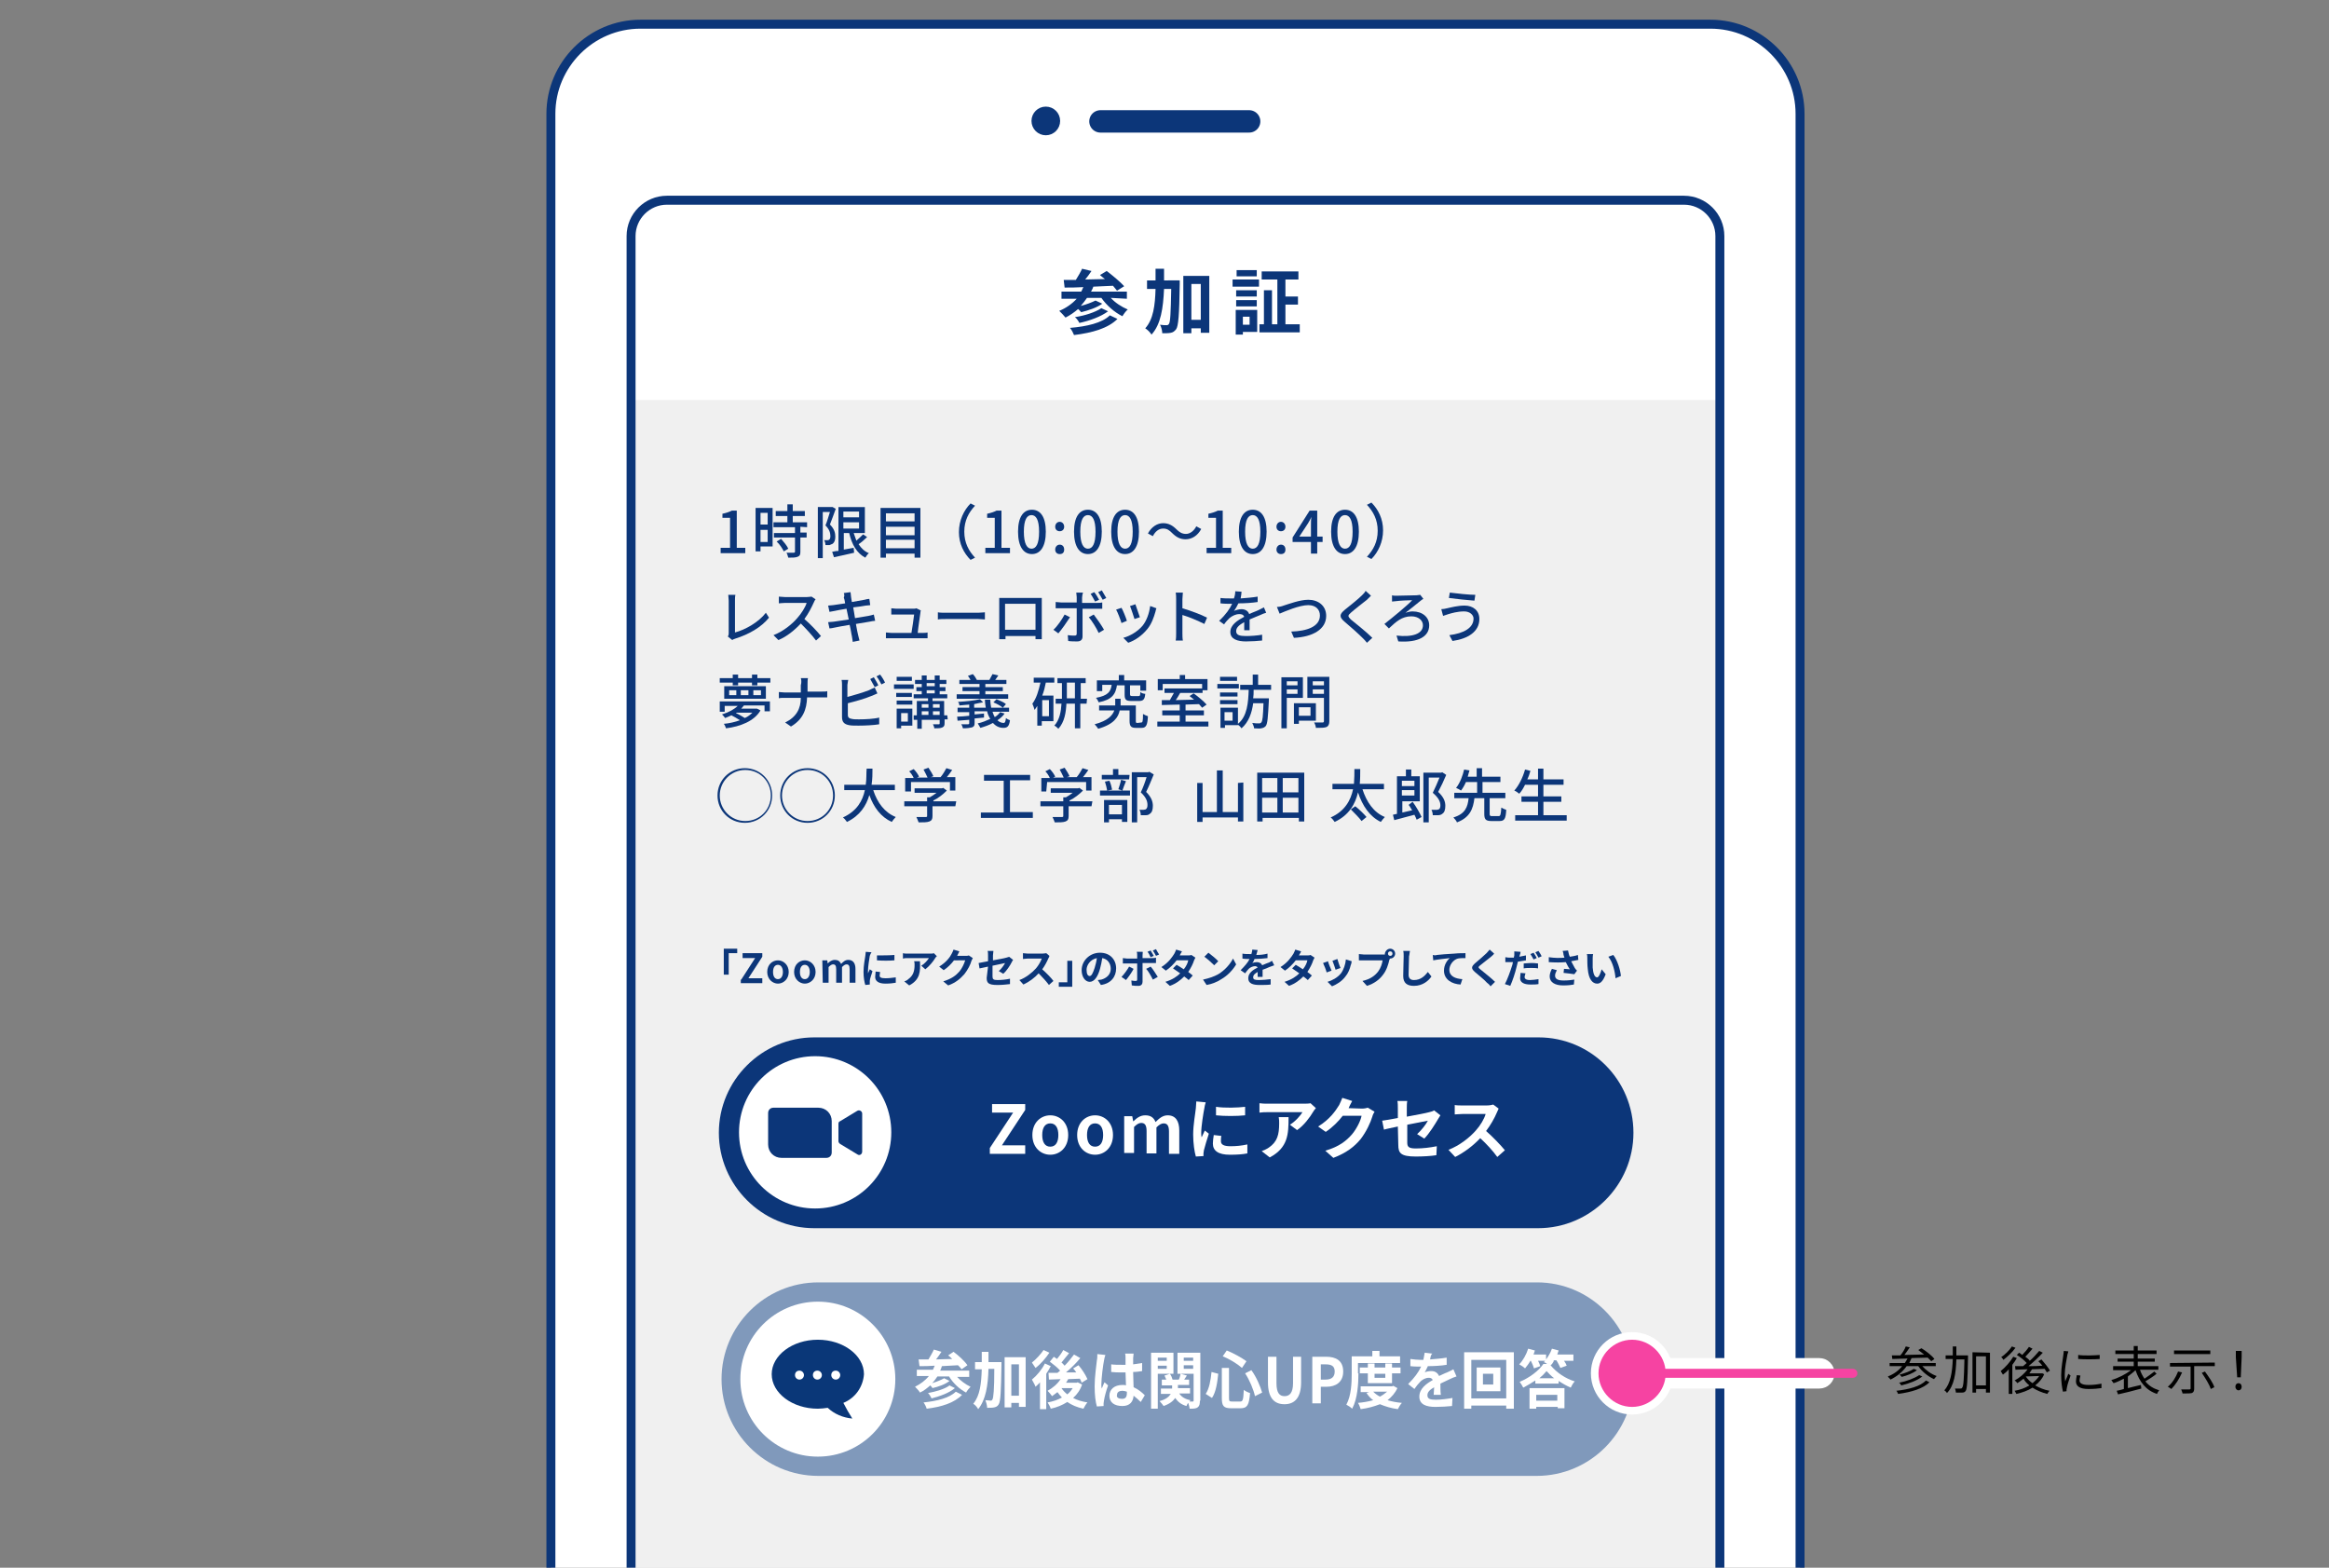
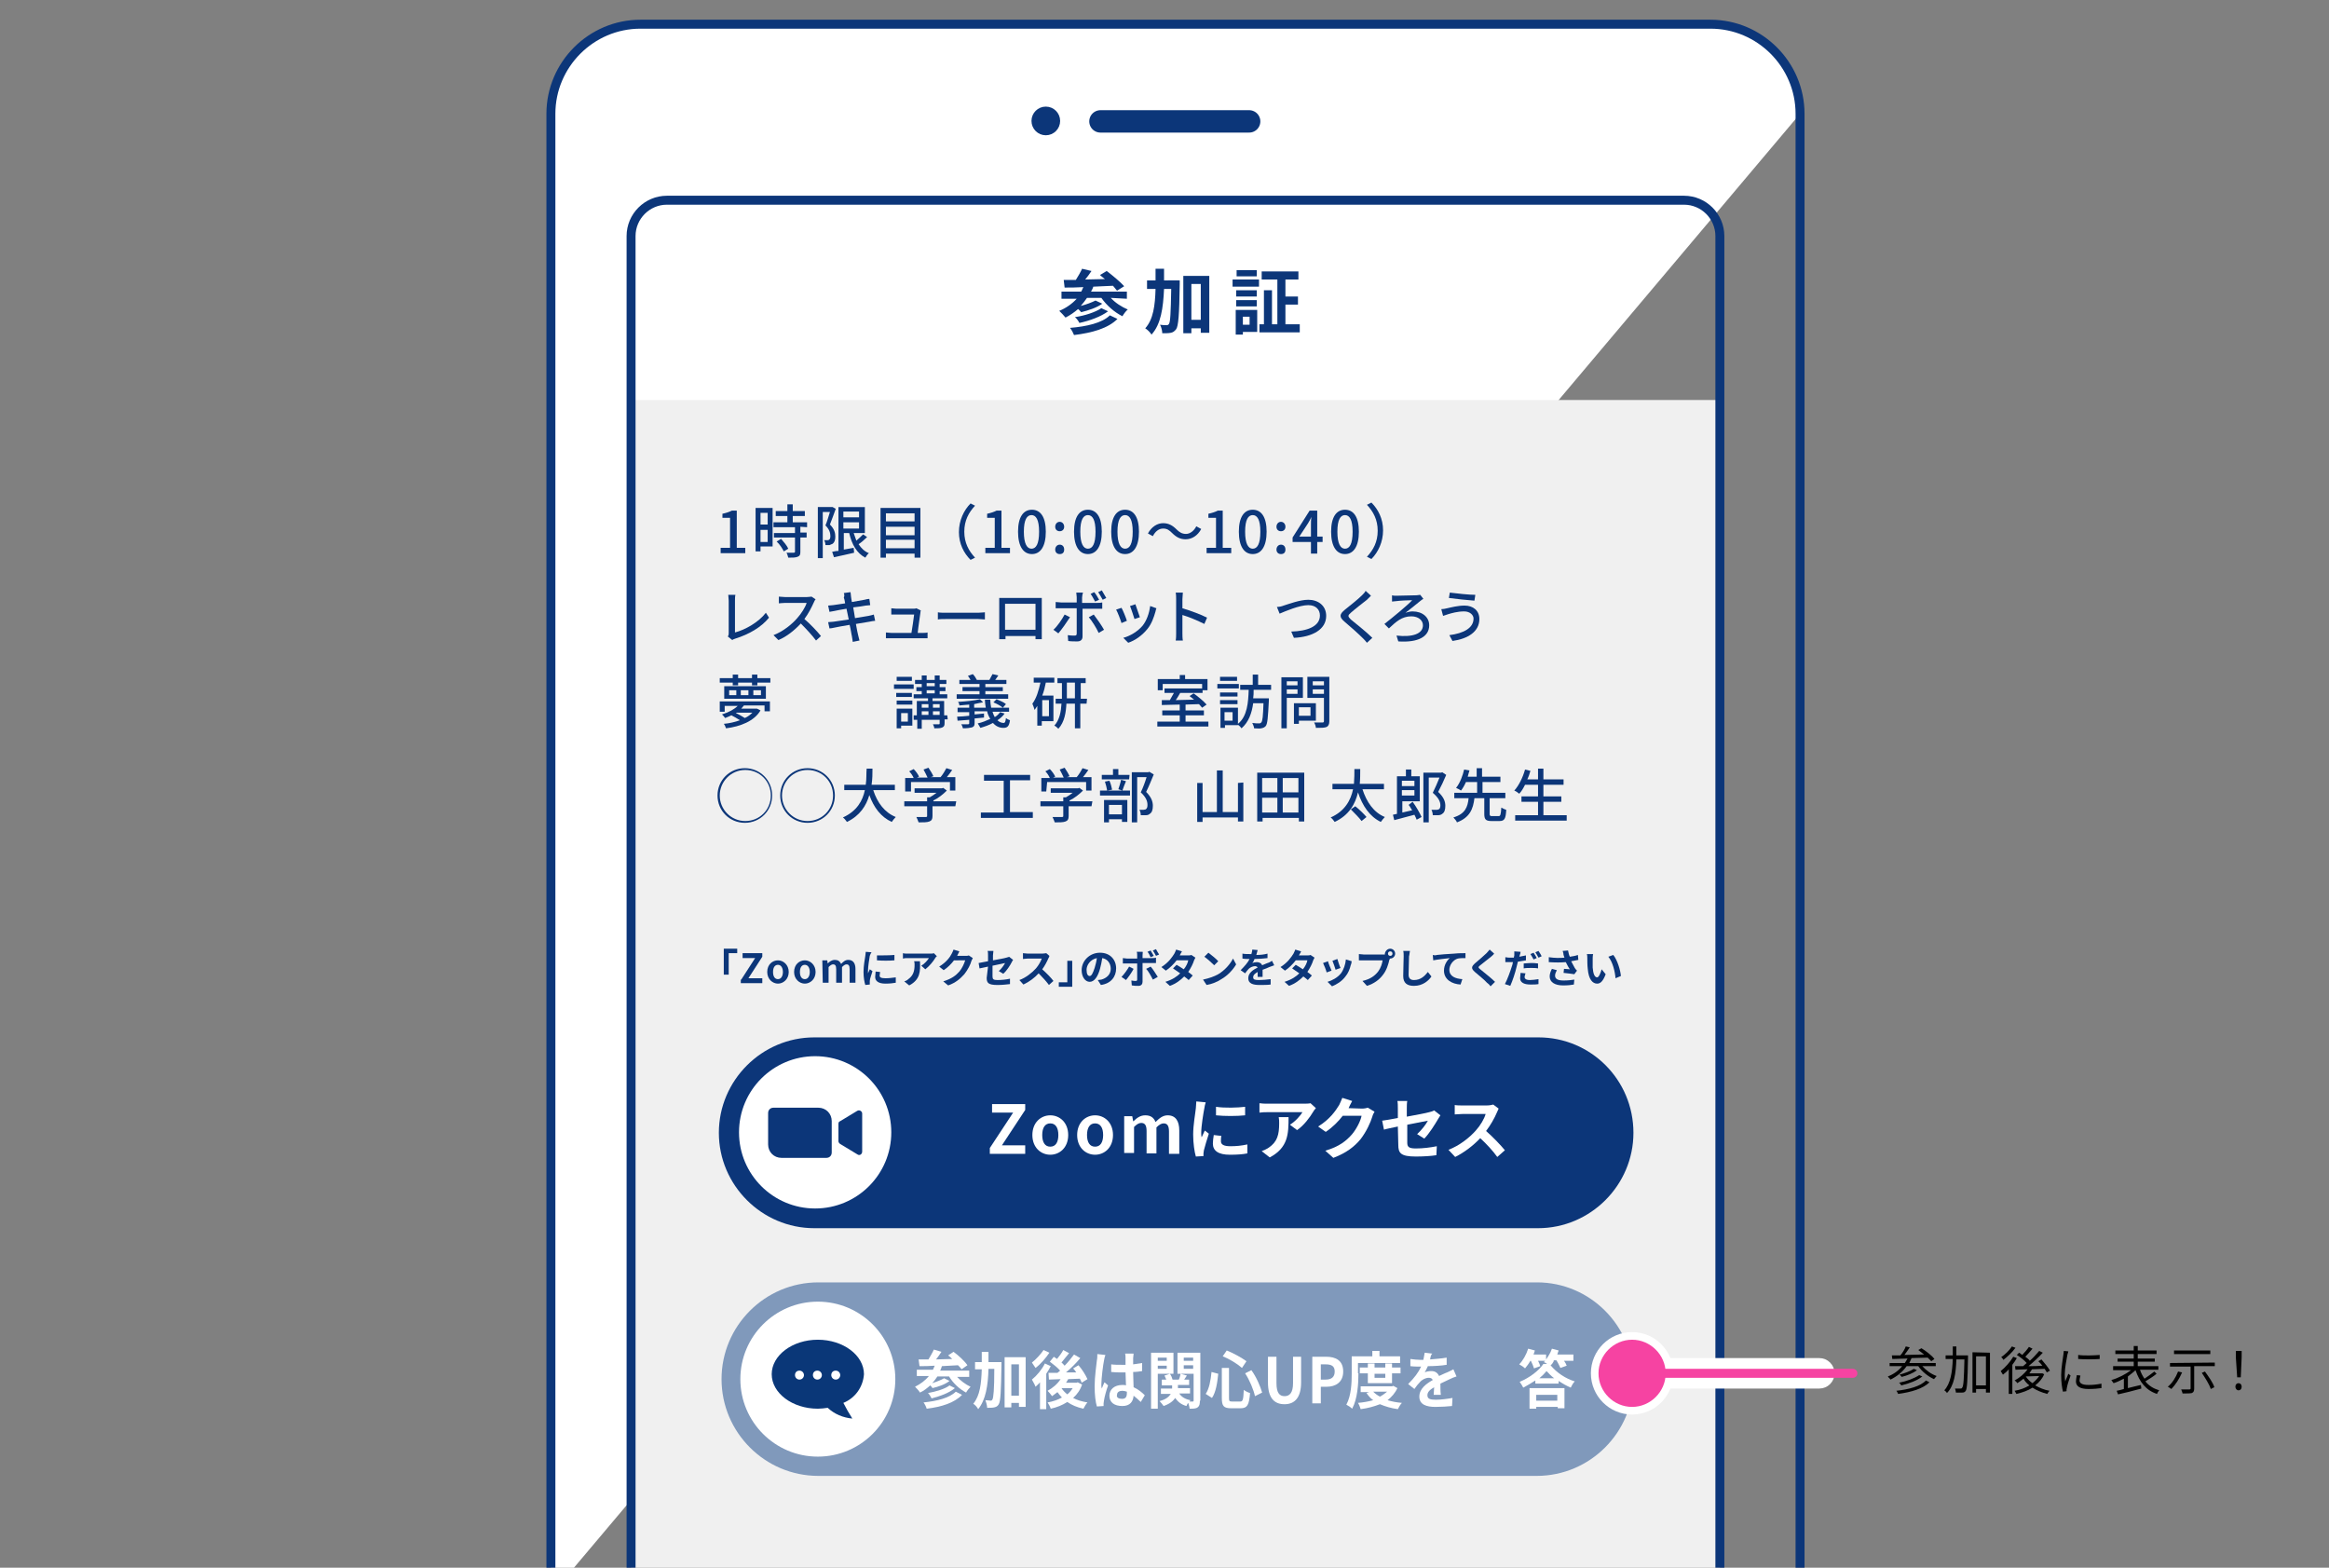
<svg xmlns="http://www.w3.org/2000/svg" xmlns:xlink="http://www.w3.org/1999/xlink" version="1.1" id="a" x="0px" y="0px" viewBox="0 0 520 350" style="enable-background:new 0 0 520 350;" xml:space="preserve">
  <rect x="0" y="0" width="520" height="350" fill="#808080" stroke="none" />
  <style type="text/css">
	.st0{clip-path:url(#SVGID_00000017477025872721587660000014314651640239379608_);}
	.st1{fill:#FFFFFF;}
	.st2{fill:none;stroke:#0C3679;stroke-width:2;stroke-miterlimit:10;}
	.st3{fill:none;stroke:#0C3679;stroke-width:5;stroke-linecap:round;stroke-linejoin:round;}
	.st4{fill:#0C3679;stroke:#0C3679;stroke-width:3;stroke-linecap:round;stroke-linejoin:round;}
	.st5{fill:#0C3679;}
	.st6{fill:#F0F0F0;}
	.st7{fill:#8099BB;}
	.st8{fill:#0A3778;}
	.st9{fill:none;stroke:#FFFFFF;stroke-width:5;stroke-miterlimit:10;}
	.st10{fill:#0C3679;stroke:#FFFFFF;stroke-width:5;stroke-miterlimit:10;}
	.st11{fill:none;stroke:#F643A2;stroke-width:2;stroke-linecap:round;stroke-linejoin:round;}
	.st12{fill:#F643A2;}
</style>
  <g>
    <defs>
      <rect id="SVGID_1_" x="117.8" y="-0.2" width="288.8" height="350.3" />
    </defs>
    <clipPath id="SVGID_00000049202586144002174580000010186177371627583914_">
      <use xlink:href="#SVGID_1_" style="overflow:visible;" />
    </clipPath>
    <g style="clip-path:url(#SVGID_00000049202586144002174580000010186177371627583914_);">
-       <path class="st1" d="M123,356.1V25.4c0-11,9-20,20-20h238.9c11,0,20,9,20,20v330.7" />
+       <path class="st1" d="M123,356.1V25.4c0-11,9-20,20-20h238.9c11,0,20,9,20,20" />
      <path class="st2" d="M123,356.1V25.4c0-11,9-20,20-20h238.9c11,0,20,9,20,20v330.7" />
      <line class="st3" x1="245.7" y1="27.1" x2="278.9" y2="27.1" />
      <circle class="st4" cx="233.5" cy="27" r="1.7" />
      <path class="st5" d="M248,66.5c1,1.1,2.4,2,3.8,2.6c-0.4,0.3-0.9,1-1.2,1.5c-1.8-0.9-3.5-2.4-4.7-4.1h-3.2    c-0.4,0.6-0.9,1.2-1.4,1.8c1.2-0.3,2.5-0.8,3.3-1.2l1.5,0.7c-1.2,0.9-3.1,1.5-4.7,1.9c-0.2-0.2-0.4-0.5-0.7-0.7    c-0.8,0.7-1.8,1.4-2.8,1.9c-0.3-0.4-1-1.1-1.4-1.5c1.5-0.6,2.9-1.6,3.9-2.7H237v-1.6h4.4c0.2-0.3,0.3-0.7,0.5-1    c-1.6,0.1-3,0.1-4.2,0.1l-0.2-1.7c0.8,0,1.7,0,2.7,0c0.5-0.8,1.1-1.8,1.4-2.5l2.1,0.5c-0.4,0.6-0.9,1.3-1.4,1.9    c1.4,0,2.9-0.1,4.4-0.1c-0.4-0.3-0.8-0.6-1.1-0.9l1.5-0.9c1.3,1,3,2.4,3.9,3.4l-1.6,1c-0.2-0.3-0.6-0.7-0.9-1.1    c-1.5,0.1-3,0.1-4.4,0.2c-0.1,0.4-0.3,0.7-0.5,1.1h8v1.6L248,66.5L248,66.5z M249.5,71.2c-2.1,2.1-5.6,3.1-9.7,3.6    c-0.2-0.5-0.5-1.1-0.9-1.6c3.7-0.3,7.2-1.1,8.9-2.8L249.5,71.2L249.5,71.2z M247.4,69.5c-1.6,1.2-4.1,2.1-6.4,2.6    c-0.2-0.4-0.6-1-1-1.3c2.1-0.3,4.6-1.1,5.9-2L247.4,69.5L247.4,69.5z" />
      <path class="st5" d="M263.4,62.6c0,0,0,0.6,0,0.9c-0.1,6.8-0.3,9.3-0.8,10c-0.4,0.5-0.7,0.7-1.2,0.8c-0.5,0.1-1.2,0.1-1.9,0.1    c0-0.5-0.2-1.4-0.5-1.9c0.6,0.1,1.2,0.1,1.5,0.1c0.2,0,0.4-0.1,0.5-0.3c0.3-0.4,0.4-2.4,0.5-7.8h-1.6c-0.2,4.3-0.7,7.9-2.8,10.2    c-0.3-0.5-0.9-1.1-1.4-1.4c1.8-2,2.2-5.1,2.3-8.8h-1.9v-1.9h1.9c0-0.8,0-1.7,0-2.6h1.9c0,0.9,0,1.8,0,2.6L263.4,62.6L263.4,62.6z     M270,61.6v12.7h-1.9v-1h-2.1v1.1h-1.8V61.6L270,61.6L270,61.6z M268.1,71.4v-8h-2.1v8H268.1z" />
      <path class="st5" d="M275.2,62.4h5.9V64h-5.9V62.4z M280.7,74.1h-3.2v0.6h-1.6v-5.5h4.8L280.7,74.1L280.7,74.1z M280.6,66.2H276    v-1.4h4.6V66.2z M276,67h4.6v1.4H276V67z M280.6,61.7h-4.5v-1.4h4.5V61.7z M277.5,70.7v1.8h1.5v-1.8H277.5z M290.2,72.4v1.8h-9    v-1.8h1v-7.6h1.8v7.6h1.2v-10h-3.5v-1.8h8.2v1.8h-2.9v3.8h2.8v1.8h-2.8v4.4L290.2,72.4L290.2,72.4z" />
    </g>
  </g>
  <rect x="140.9" y="89.3" class="st6" width="243.1" height="261.1" />
  <path class="st2" d="M384,350.4V52.7c0-4.4-3.6-8-8-8H148.9c-4.4,0-8,3.6-8,8v297.7" />
  <path class="st5" d="M160.9,122.3h2.1v-6.7h-1.7v-0.9c0.9-0.2,1.5-0.4,2.1-0.7h1.1v8.3h1.9v1.2h-5.5L160.9,122.3L160.9,122.3z" />
  <path class="st5" d="M172.5,122h-2.7v1.1h-1.1v-9.7h3.8L172.5,122L172.5,122z M169.8,114.5v2.6h1.6v-2.6H169.8z M171.4,121v-2.7  h-1.6v2.7H171.4z M178.7,117.6v1.3h1.4v1.1h-1.4v3.2c0,0.6-0.1,0.9-0.6,1.1c-0.5,0.2-1.1,0.2-2.1,0.2c-0.1-0.3-0.2-0.8-0.4-1.1  c0.7,0,1.4,0,1.6,0c0.2,0,0.3-0.1,0.3-0.2V120h-4.7V119h4.7v-1.3h-4.8v-1.1h3.1v-1.4h-2.6v-1.1h2.6v-1.5h1.2v1.5h2.7v1.1H177v1.4  h3.2v1.1L178.7,117.6L178.7,117.6z M174.4,120.3c0.6,0.7,1.3,1.5,1.6,2.2l-1,0.6c-0.3-0.6-0.9-1.6-1.6-2.2L174.4,120.3L174.4,120.3z  " />
  <path class="st5" d="M186.6,113.6c-0.4,1.1-0.9,2.5-1.3,3.5c1,1,1.2,1.9,1.2,2.7s-0.2,1.3-0.6,1.6c-0.2,0.1-0.5,0.2-0.7,0.3  c-0.3,0-0.6,0-0.9,0c0-0.3-0.1-0.8-0.3-1.1c0.3,0,0.5,0,0.7,0c0.2,0,0.3,0,0.4-0.1c0.2-0.1,0.3-0.4,0.3-0.8c0-0.7-0.2-1.5-1.1-2.4  c0.4-0.9,0.7-2.1,1-3h-1.6v10.3h-1.1v-11.4h3.1l0.2,0L186.6,113.6L186.6,113.6z M193.6,119.9c-0.6,0.6-1.3,1.2-1.9,1.6  c0.6,0.9,1.3,1.6,2.3,2c-0.3,0.2-0.6,0.7-0.8,1c-1.9-1-3-2.9-3.6-5.5h-1.2v3.7l2.2-0.4l0.1,1.1c-1.6,0.4-3.2,0.7-4.5,1l-0.4-1.2  c0.4-0.1,0.9-0.2,1.4-0.2v-9.8h5.9v5.8h-2.5c0.2,0.6,0.4,1.1,0.6,1.7c0.6-0.5,1.1-1,1.5-1.4L193.6,119.9L193.6,119.9z M188.3,114.2  v1.3h3.5v-1.3H188.3z M188.3,118h3.5v-1.4h-3.5V118z" />
  <path class="st5" d="M205.5,113.4v11.1h-1.3v-0.9h-6.4v0.9h-1.2v-11.1L205.5,113.4L205.5,113.4z M197.8,114.6v1.8h6.4v-1.8H197.8z   M197.8,117.6v1.9h6.4v-1.9H197.8z M204.2,122.4v-1.9h-6.4v1.9H204.2z" />
  <path class="st5" d="M216.7,112.4l1,0.5c-1.4,1.5-2.4,3.3-2.4,5.8s1,4.3,2.4,5.8l-1,0.5c-1.5-1.5-2.6-3.6-2.6-6.2  S215.2,113.9,216.7,112.4L216.7,112.4z" />
  <path class="st5" d="M220,122.3h2.1v-6.7h-1.7v-0.9c0.9-0.2,1.5-0.4,2.1-0.7h1.1v8.3h1.9v1.2H220L220,122.3L220,122.3z" />
  <path class="st5" d="M227.3,118.7c0-3.3,1.2-4.9,3.1-4.9s3.1,1.6,3.1,4.9s-1.2,5-3.1,5S227.3,122,227.3,118.7z M232,118.7  c0-2.7-0.7-3.7-1.7-3.7s-1.7,1-1.7,3.7s0.7,3.8,1.7,3.8S232,121.5,232,118.7z" />
  <path class="st5" d="M235.6,117.6c0-0.6,0.4-1.1,1-1.1s1,0.5,1,1.1s-0.4,1-1,1S235.6,118.2,235.6,117.6z M235.6,122.7  c0-0.6,0.4-1.1,1-1.1s1,0.4,1,1.1s-0.4,1-1,1S235.6,123.3,235.6,122.7z" />
  <path class="st5" d="M239.8,118.7c0-3.3,1.2-4.9,3.1-4.9s3.1,1.6,3.1,4.9s-1.2,5-3.1,5S239.8,122,239.8,118.7z M244.6,118.7  c0-2.7-0.7-3.7-1.7-3.7s-1.7,1-1.7,3.7s0.7,3.8,1.7,3.8S244.6,121.5,244.6,118.7z" />
  <path class="st5" d="M248.1,118.7c0-3.3,1.2-4.9,3.1-4.9s3.1,1.6,3.1,4.9s-1.2,5-3.1,5S248.1,122,248.1,118.7z M252.9,118.7  c0-2.7-0.7-3.7-1.7-3.7s-1.7,1-1.7,3.7s0.7,3.8,1.7,3.8S252.9,121.5,252.9,118.7z" />
  <path class="st5" d="M259.7,118c-1,0-1.8,0.7-2.3,1.7l-1.1-0.6c0.8-1.5,2.1-2.3,3.4-2.3c1.2,0,2.1,0.5,3,1.4c0.6,0.6,1.2,1,2.1,1  s1.8-0.7,2.3-1.7l1.1,0.6c-0.8,1.5-2.1,2.3-3.5,2.3c-1.2,0-2.1-0.5-3-1.4C261.1,118.4,260.6,118,259.7,118L259.7,118z" />
  <path class="st5" d="M269.4,122.3h2.1v-6.7h-1.7v-0.9c0.9-0.2,1.5-0.4,2.1-0.7h1.1v8.3h1.9v1.2h-5.5L269.4,122.3L269.4,122.3z" />
  <path class="st5" d="M276.6,118.7c0-3.3,1.2-4.9,3.1-4.9s3.1,1.6,3.1,4.9s-1.2,5-3.1,5S276.6,122,276.6,118.7z M281.4,118.7  c0-2.7-0.7-3.7-1.7-3.7s-1.7,1-1.7,3.7s0.7,3.8,1.7,3.8S281.4,121.5,281.4,118.7z" />
  <path class="st5" d="M285,117.6c0-0.6,0.4-1.1,1-1.1s1,0.5,1,1.1s-0.4,1-1,1S285,118.2,285,117.6z M285,122.7c0-0.6,0.4-1.1,1-1.1  s1,0.4,1,1.1s-0.4,1-1,1S285,123.3,285,122.7z" />
  <path class="st5" d="M292.7,121h-4.1v-1l3.8-6h1.7v5.8h1.2v1.2h-1.2v2.6h-1.4V121z M292.7,119.8v-2.5c0-0.5,0-1.3,0.1-1.9h0  c-0.2,0.5-0.5,1-0.8,1.5l-1.9,2.9H292.7L292.7,119.8z" />
  <path class="st5" d="M297.2,118.7c0-3.3,1.2-4.9,3.1-4.9s3.1,1.6,3.1,4.9s-1.2,5-3.1,5S297.2,122,297.2,118.7z M302,118.7  c0-2.7-0.7-3.7-1.7-3.7s-1.7,1-1.7,3.7s0.7,3.8,1.7,3.8S302,121.5,302,118.7z" />
  <path class="st5" d="M306.2,124.8l-1-0.5c1.4-1.5,2.4-3.3,2.4-5.8s-1-4.3-2.4-5.8l1-0.5c1.5,1.5,2.6,3.6,2.6,6.2  S307.7,123.3,306.2,124.8L306.2,124.8z" />
  <path class="st5" d="M162.7,141.4v-7.3c0-0.4-0.1-1-0.1-1.3h1.6c-0.1,0.4-0.1,0.9-0.1,1.3v7.1c2.3-0.6,5.3-2.3,6.9-4.4l0.7,1.1  c-1.7,2.1-4.4,3.7-7.6,4.7c-0.2,0.1-0.4,0.1-0.6,0.3l-1-0.8C162.7,141.8,162.7,141.6,162.7,141.4L162.7,141.4z" />
  <path class="st5" d="M181.7,134.5c-0.5,1.1-1.2,2.5-2.1,3.7c1.3,1.1,2.9,2.8,3.7,3.8l-1.1,1c-0.9-1.2-2.2-2.6-3.4-3.8  c-1.4,1.5-3.1,2.9-5,3.7l-1.1-1.1c2.1-0.8,4.1-2.4,5.3-3.8c0.9-1,1.8-2.4,2.1-3.4h-4.8c-0.5,0-1.2,0.1-1.4,0.1v-1.5  c0.3,0,1,0.1,1.4,0.1h4.8c0.5,0,0.9-0.1,1.1-0.1l0.9,0.6C182,133.9,181.8,134.2,181.7,134.5L181.7,134.5z" />
  <path class="st5" d="M188.4,132.4l1.5-0.2c0,0.2,0.1,0.6,0.1,0.9c0,0.2,0.1,0.6,0.2,1.3c1.2-0.2,2.3-0.4,2.8-0.5  c0.4-0.1,0.8-0.2,1.1-0.2l0.2,1.4c-0.2,0-0.7,0.1-1,0.1c-0.6,0.1-1.7,0.3-2.8,0.4c0.1,0.7,0.3,1.6,0.4,2.4c1.3-0.2,2.4-0.4,3-0.5  c0.5-0.1,0.9-0.2,1.2-0.3l0.3,1.4c-0.3,0-0.8,0.1-1.3,0.2c-0.7,0.1-1.8,0.3-3,0.5c0.2,1.2,0.4,2.1,0.5,2.5c0.1,0.4,0.2,0.8,0.3,1.2  l-1.5,0.3c-0.1-0.5-0.1-0.9-0.2-1.3c-0.1-0.3-0.2-1.3-0.5-2.5c-1.4,0.2-2.7,0.5-3.3,0.6c-0.5,0.1-0.9,0.2-1.2,0.2l-0.3-1.4  c0.3,0,0.9-0.1,1.2-0.1c0.6-0.1,2-0.3,3.4-0.5c-0.2-0.8-0.3-1.6-0.5-2.4c-1.2,0.2-2.3,0.4-2.7,0.5c-0.4,0.1-0.7,0.1-1.1,0.2  l-0.3-1.4c0.4,0,0.7-0.1,1.1-0.1c0.5-0.1,1.6-0.2,2.7-0.4c-0.1-0.6-0.2-1.1-0.3-1.3C188.6,133,188.5,132.7,188.4,132.4L188.4,132.4z  " />
  <path class="st5" d="M205.5,136.8c-0.1,0.8-0.5,3.3-0.6,4.5h1.1c0.3,0,0.8,0,1.1-0.1v1.3c-0.2,0-0.8,0-1.1,0h-7c-0.4,0-0.7,0-1.2,0  v-1.3c0.3,0,0.8,0.1,1.2,0.1h4.5c0.2-1.1,0.5-3.3,0.6-4.1h-3.9c-0.4,0-0.8,0-1.2,0v-1.4c0.3,0,0.8,0.1,1.1,0.1h3.7  c0.2,0,0.6,0,0.8-0.1l1,0.5C205.5,136.5,205.5,136.7,205.5,136.8L205.5,136.8z" />
  <path class="st5" d="M211.3,136.8h7.1c0.6,0,1.1-0.1,1.5-0.1v1.6c-0.3,0-0.9-0.1-1.5-0.1h-7.1c-0.7,0-1.5,0-1.9,0.1v-1.6  C209.8,136.8,210.6,136.8,211.3,136.8z" />
  <path class="st5" d="M224.3,133.5h7.1c0.3,0,0.8,0,1.2,0c0,0.4,0,0.8,0,1.1v6.4c0,0.5,0,1.6,0,1.7h-1.4c0-0.1,0-0.4,0-0.7h-6.7  c0,0.4,0,0.7,0,0.7h-1.4c0-0.1,0-1.2,0-1.7v-6.4c0-0.3,0-0.8,0-1.1C223.6,133.5,224,133.5,224.3,133.5L224.3,133.5z M224.4,140.6  h6.8v-5.8h-6.8V140.6z" />
  <path class="st5" d="M236.3,141.4l-1.1-0.8c0.9-0.8,1.9-2.3,2.5-3.4l1.2,0.6C238.2,138.9,237,140.6,236.3,141.4L236.3,141.4z   M241.6,133.4v1.2h3.3c0.3,0,0.8,0,1.2-0.1v1.4c-0.4,0-0.8,0-1.1,0h-3.3v6.2c0,0.7-0.4,1.1-1.2,1.1c-0.6,0-1.4,0-2-0.1l-0.1-1.3  c0.6,0.1,1.1,0.1,1.5,0.1s0.5-0.1,0.5-0.5v-5.6h-3.5c-0.4,0-0.8,0-1.2,0v-1.4c0.4,0,0.8,0.1,1.2,0.1h3.5v-1.2c0-0.3-0.1-0.8-0.1-1  h1.5C241.7,132.6,241.6,133.1,241.6,133.4L241.6,133.4z M246.5,140.6l-1.2,0.7c-0.5-1.1-1.5-2.7-2.2-3.5l1.1-0.6  C244.9,138.1,246,139.7,246.5,140.6L246.5,140.6z M245.4,133.9l-0.9,0.4c-0.3-0.5-0.6-1.2-1-1.7l0.8-0.4  C244.7,132.6,245.1,133.4,245.4,133.9L245.4,133.9z M247,133.5l-0.8,0.4c-0.3-0.6-0.7-1.2-1-1.7l0.8-0.4  C246.3,132.3,246.7,133,247,133.5z" />
  <path class="st5" d="M251.6,138.6l-1.2,0.5c-0.2-0.7-0.9-2.5-1.2-3l1.2-0.4C250.7,136.2,251.4,137.9,251.6,138.6L251.6,138.6z   M258,136.5c-0.4,1.4-0.9,2.8-1.8,3.9c-1.2,1.5-2.8,2.6-4.3,3.1l-1.1-1.1c1.5-0.4,3.2-1.4,4.3-2.7c0.9-1.1,1.5-2.8,1.7-4.4l1.4,0.5  C258.1,136.1,258,136.3,258,136.5L258,136.5z M254.5,137.8l-1.2,0.4c-0.2-0.6-0.7-2.2-1-2.9l1.2-0.4  C253.7,135.5,254.3,137.2,254.5,137.8L254.5,137.8z" />
  <path class="st5" d="M262.6,133.8c0-0.4,0-1-0.1-1.5h1.6c0,0.4-0.1,1-0.1,1.5v2c1.7,0.5,4.2,1.4,5.5,2.1l-0.6,1.4  c-1.4-0.7-3.5-1.6-4.9-2v4c0,0.4,0,1.2,0.1,1.7h-1.6c0.1-0.5,0.1-1.2,0.1-1.7L262.6,133.8L262.6,133.8z" />
-   <path class="st5" d="M277,133.6c1.3-0.1,2.6-0.2,3.8-0.4v1.2c-1.3,0.2-2.9,0.3-4.3,0.3c-0.3,0.6-0.6,1.2-1,1.7  c0.4-0.2,1.2-0.4,1.7-0.4c0.8,0,1.5,0.4,1.7,1.1c0.8-0.4,1.5-0.6,2.1-0.9c0.4-0.2,0.8-0.4,1.2-0.6l0.5,1.2c-0.4,0.1-0.9,0.3-1.3,0.5  c-0.7,0.3-1.5,0.6-2.4,1c0,0.7,0,1.8,0,2.4h-1.2c0-0.5,0-1.2,0-1.8c-1.1,0.6-1.8,1.2-1.8,2c0,0.9,0.8,1.1,2.2,1.1  c1,0,2.5-0.1,3.6-0.3l0,1.3c-0.9,0.1-2.4,0.2-3.6,0.2c-1.9,0-3.5-0.5-3.5-2.1s1.6-2.6,3.1-3.4c-0.2-0.5-0.6-0.6-1.1-0.6  c-0.8,0-1.6,0.4-2.2,0.9c-0.4,0.4-0.8,0.8-1.2,1.4l-1.1-0.8c1.5-1.4,2.4-2.7,2.9-3.8h-0.4c-0.5,0-1.4,0-2.2-0.1v-1.2  c0.7,0.1,1.6,0.1,2.2,0.1c0.2,0,0.5,0,0.8,0c0.2-0.5,0.3-1.1,0.3-1.6l1.4,0.1C277.2,132.5,277.1,133,277,133.6L277,133.6z" />
  <path class="st5" d="M286.6,135.2c1-0.3,3.6-1.3,5.5-1.3c2.2,0,4,1.3,4,3.6c0,3-3,4.7-7.2,4.9l-0.6-1.4c3.5-0.1,6.4-1.1,6.4-3.6  c0-1.3-0.9-2.3-2.6-2.3c-2,0-5.2,1.4-6.4,1.9l-0.6-1.5C285.6,135.5,286.1,135.4,286.6,135.2L286.6,135.2z" />
  <path class="st5" d="M305.2,133.9c-0.9,0.7-2.7,2.1-3.6,2.9c-0.7,0.6-0.7,0.8,0,1.5c1.1,0.9,3.5,2.8,4.8,4.1l-1.2,1.1  c-0.3-0.4-0.6-0.7-1-1.1c-0.9-0.9-2.8-2.6-4-3.6c-1.3-1.1-1.1-1.7,0.1-2.7c1-0.8,2.9-2.3,3.8-3.2c0.3-0.3,0.7-0.7,0.8-1l1.2,1.1  C305.8,133.3,305.4,133.7,305.2,133.9L305.2,133.9z" />
  <path class="st5" d="M311.8,133c0.7,0,3.6-0.1,4.5-0.1c0.2,0,0.6-0.1,0.8-0.1l0.7,0.9c-0.2,0.1-0.5,0.3-0.6,0.4  c-0.9,0.7-2.3,1.9-3.4,2.7c0.6-0.2,1.1-0.3,1.6-0.3c2.2,0,3.7,1.3,3.7,3.1c0,2.5-2.4,3.9-6.9,3.6l-0.4-1.3c3.6,0.4,5.9-0.4,5.9-2.3  c0-1.1-1-2-2.6-2c-2.1,0-3.4,1.2-5,2.7l-1-1c1.8-1.4,5.2-4.2,6.2-5.3c-0.8,0-2.9,0.1-3.5,0.2c-0.3,0-0.7,0.1-1,0.1l0-1.4  C311.1,133,311.4,133,311.8,133L311.8,133z" />
  <path class="st5" d="M326.9,136.5c-1.5,0-2.8,0.4-3.5,0.6c-0.4,0.1-0.8,0.3-1.2,0.4l-0.4-1.5c0.4,0,0.9-0.1,1.3-0.2  c0.9-0.2,2.4-0.6,3.9-0.6c1.9,0,3.3,1.1,3.3,3c0,2.8-2.5,4.4-6,4.9l-0.7-1.3c3.2-0.4,5.4-1.6,5.4-3.7  C329,137.3,328.2,136.5,326.9,136.5L326.9,136.5z M329.4,132.8l-0.2,1.3c-1.5-0.1-4.2-0.4-5.7-0.6l0.2-1.2  C325.2,132.5,328.1,132.8,329.4,132.8L329.4,132.8z" />
  <path class="st5" d="M172,151.4v1h-2.9v0.6h-1.2v-0.6h-3.1v0.6h-1.2v-0.6h-2.9v-1h2.9v-0.8h1.2v0.8h3.1v-0.8h1.2v0.8H172z   M160.7,156.6h11.2v2.2h-1.2v-1.3h-4.6c-0.2,0.2-0.4,0.5-0.6,0.7h3.3l0.2,0l0.8,0.4c-1.4,2.4-4.5,3.6-7.7,4c-0.1-0.3-0.3-0.8-0.5-1  c1.2-0.1,2.5-0.4,3.6-0.8c-0.6-0.4-1.3-0.8-1.9-1.1c-0.4,0.2-0.9,0.4-1.4,0.6c-0.2-0.3-0.5-0.6-0.7-0.8c1.6-0.5,2.8-1.2,3.5-1.9  h-2.9v1.3h-1.1L160.7,156.6L160.7,156.6z M171,153.2v2.8h-9.3v-2.8H171z M164.4,154.1h-1.6v1.1h1.6V154.1z M164.5,159.1l-0.2,0.1  c0.7,0.3,1.5,0.8,2,1.1c0.7-0.3,1.3-0.8,1.7-1.2L164.5,159.1L164.5,159.1z M167.1,154.1h-1.7v1.1h1.7V154.1z M169.9,154.1h-1.7v1.1  h1.7V154.1z" />
-   <path class="st5" d="M178.8,151.4h1.6c-0.1,0.3-0.1,1-0.1,1.4v1.6h3.2c0.5,0,1,0,1.2-0.1v1.4c-0.2,0-0.8,0-1.3,0h-3.2  c-0.1,2.7-0.9,4.9-3.6,6.5l-1.3-0.9c2.5-1.2,3.5-3.1,3.5-5.5h-3.6c-0.5,0-1,0-1.3,0.1v-1.4c0.3,0,0.8,0.1,1.3,0.1h3.6v-1.6  C179,152.3,178.9,151.7,178.8,151.4L178.8,151.4z" />
-   <path class="st5" d="M189.2,152.9v2.7c1.5-0.4,3.5-1,4.8-1.5c0.4-0.2,0.8-0.4,1.3-0.6l0.6,1.3c-0.4,0.2-0.9,0.4-1.4,0.6  c-1.4,0.6-3.6,1.2-5.2,1.6v2.6c0,0.6,0.3,0.8,0.9,0.9c0.4,0.1,1,0.1,1.6,0.1c1.4,0,3.4-0.1,4.5-0.4v1.5c-1.2,0.2-3.1,0.3-4.6,0.3  c-0.8,0-1.6,0-2.1-0.1c-1.1-0.2-1.6-0.7-1.6-1.8v-7.1c0-0.3,0-0.8-0.1-1.2h1.5C189.3,152,189.3,152.5,189.2,152.9L189.2,152.9z   M196.1,153l-0.8,0.4c-0.3-0.5-0.7-1.3-1-1.8l0.8-0.4C195.4,151.7,195.9,152.5,196.1,153z M197.6,152.4l-0.8,0.4  c-0.3-0.6-0.7-1.3-1.1-1.8l0.8-0.4C196.9,151.1,197.4,151.9,197.6,152.4L197.6,152.4z" />
  <path class="st5" d="M199.6,152.8h4.4v1h-4.4V152.8z M203.7,162h-2.5v0.6h-1v-4.4h3.5V162z M203.6,155.6h-3.5v-0.9h3.5V155.6z   M200.2,156.4h3.5v0.9h-3.5V156.4z M203.6,152h-3.4v-0.9h3.4V152z M201.2,159.2v1.9h1.5v-1.9H201.2z M211.6,160.6h-0.7v0.8  c0,0.6-0.1,0.8-0.5,1c-0.4,0.2-1,0.2-1.8,0.2c0-0.3-0.2-0.7-0.3-0.9c0.6,0,1.1,0,1.3,0c0.2,0,0.2-0.1,0.2-0.2v-0.8h-4v2h-1v-2H204  v-1h0.7v-3.2h2.5v-0.6h-3.2v-0.9h1.8v-0.7h-1.2v-0.9h1.2v-0.7h-1.5v-0.9h1.5v-1h1.1v1h1.8v-1h1.1v1h1.5v0.9h-1.5v0.7h1.3v0.9h-1.3  v0.7h1.7v0.9h-3.3v0.6h2.6v3.2h0.7L211.6,160.6L211.6,160.6z M205.8,157.2v0.8h1.5v-0.8H205.8z M205.8,159.6h1.5v-0.8h-1.5V159.6z   M206.9,153.2h1.8v-0.7h-1.8V153.2z M206.9,154.8h1.8v-0.7h-1.8V154.8z M208.3,157.2v0.8h1.5v-0.8H208.3z M209.8,159.6v-0.8h-1.5  v0.8H209.8z" />
  <path class="st5" d="M224.3,159.3c-0.4,0.6-1,1.1-1.6,1.5c0.4,0.4,0.9,0.6,1.4,0.6c0.3,0,0.4-0.3,0.5-1.1c0.2,0.2,0.6,0.4,0.9,0.5  c-0.2,1.4-0.6,1.7-1.5,1.7s-1.7-0.4-2.3-1.1c-0.9,0.5-1.8,0.8-2.8,1.1c-0.1-0.2-0.4-0.7-0.6-1c1-0.2,1.9-0.6,2.8-1  c-0.3-0.5-0.6-1.1-0.7-1.7h-2.8v0.7c0.7-0.1,1.4-0.1,2.1-0.2v0.9c-0.7,0.1-1.4,0.1-2.1,0.2v1c0,0.6-0.1,0.8-0.6,1  c-0.4,0.1-1.1,0.2-2,0.2c-0.1-0.3-0.2-0.7-0.4-0.9c0.6,0,1.3,0,1.5,0c0.2,0,0.3-0.1,0.3-0.2v-0.8l-2.6,0.2l-0.1-0.9  c0.7,0,1.7-0.1,2.7-0.2v-0.8h-2.6V158h2.6v-0.7c-0.8,0.1-1.5,0.1-2.2,0.2c0-0.2-0.1-0.6-0.3-0.8c1.7-0.1,3.7-0.3,4.9-0.6l0.7,0.7  c-0.6,0.1-1.2,0.2-2,0.4v0.8h2.6c-0.1-0.6-0.2-1.2-0.2-1.8h1.2c0,0.6,0.1,1.2,0.2,1.8h2.6c-0.4-0.4-1.4-0.9-2.1-1.2l0.7-0.7  c0.7,0.3,1.7,0.7,2.1,1.1l-0.7,0.8h1.4v0.9h-3.7c0.1,0.4,0.3,0.8,0.5,1.2c0.5-0.3,0.9-0.7,1.2-1.1L224.3,159.3L224.3,159.3z   M225.1,156h-11.5V155h5.1v-0.7h-3.8v-0.9h3.8v-0.7h-4.5v-0.9h2.5c-0.2-0.3-0.4-0.7-0.6-0.9l1.1-0.4c0.4,0.4,0.7,0.9,0.9,1.3l-0.1,0  h2.9c0.2-0.4,0.5-0.9,0.7-1.3l1.3,0.3c-0.3,0.4-0.5,0.7-0.7,1h2.5v0.9H220v0.7h3.9v0.9H220v0.7h5.1L225.1,156L225.1,156z" />
  <path class="st5" d="M230.8,151.3h4.6v1.1h-1.9c-0.2,1-0.4,1.9-0.8,2.9h2.5v5.7h-2.6v1h-1v-4.4c-0.2,0.3-0.4,0.6-0.6,0.9  c-0.1-0.3-0.3-1-0.5-1.4c0.9-1.2,1.4-2.9,1.8-4.7h-1.5L230.8,151.3L230.8,151.3z M234.2,156.3h-1.5v3.6h1.5V156.3z M242.6,157.1  h-1.4v5.5H240v-5.5h-1.9c-0.1,1.9-0.4,4.1-1.8,5.6c-0.2-0.2-0.6-0.6-0.9-0.7c1.2-1.3,1.5-3.2,1.6-4.9h-1.3v-1.1h1.4v-3.5h-1v-1.1  h6.3v1.1h-1.1v3.5h1.4L242.6,157.1L242.6,157.1z M240,155.9v-3.5h-1.8v3.5H240z" />
-   <path class="st5" d="M254.8,161.3c0.3,0,0.4-0.2,0.4-1.9c0.3,0.2,0.8,0.4,1.1,0.5c-0.1,2-0.4,2.6-1.4,2.6h-1.3  c-1.1,0-1.4-0.4-1.4-1.6v-2.3h-2.2c-0.3,1.5-1.3,3.1-4.8,4.1c-0.2-0.3-0.5-0.7-0.8-1c3-0.8,4-2,4.4-3.1h-3.4v-1.1h3.6v-1.5h1.2v1.5  h3.4v3.5c0,0.4,0.1,0.4,0.4,0.4L254.8,161.3L254.8,161.3z M249.4,152.9c-0.3,2.1-1.1,3.3-4.1,3.9c-0.1-0.3-0.4-0.8-0.6-1  c2.7-0.5,3.3-1.4,3.5-2.9h-2.1v1.4h-1.2v-2.4h4.9v-1.2h1.2v1.2h4.9v2.3h-1.3v-1.2h-2.3v2c0,0.3,0.1,0.4,0.5,0.4h1.4  c0.3,0,0.4-0.1,0.4-0.9c0.2,0.2,0.7,0.4,1.1,0.4c-0.1,1.3-0.5,1.6-1.4,1.6h-1.7c-1.2,0-1.5-0.3-1.5-1.4v-2.1H249.4L249.4,152.9z" />
  <path class="st5" d="M269.8,161.1v1.1h-11.4v-1.1h5v-1.4h-3.9v-1.1h3.9v-1.3c-1.5,0-2.9,0.1-4,0.1l0-1.1c0.5,0,1.2,0,1.8,0  c0.3-0.5,0.6-1.1,0.9-1.6h-2.1v-1h8.5v1h-5c-0.3,0.5-0.6,1.1-1,1.6c1.3,0,2.7-0.1,4.1-0.1c-0.4-0.3-0.7-0.6-1-0.8l0.9-0.6  c1,0.7,2.3,1.8,2.9,2.5l-1,0.7c-0.2-0.2-0.4-0.5-0.7-0.8c-1,0-2,0.1-3,0.1v1.3h4.1v1.1h-4.1v1.4L269.8,161.1L269.8,161.1z   M259.7,154.1h-1.2v-2.5h4.9v-0.9h1.2v0.9h5v2.5h-1.2v-1.4h-8.8V154.1z" />
  <path class="st5" d="M276.6,153.7h-4.8v-1h4.8V153.7z M279.9,154.1c0,0.6,0,1.2-0.1,1.8h3.5c0,0,0,0.4,0,0.5  c-0.2,3.8-0.3,5.2-0.7,5.7c-0.3,0.3-0.5,0.4-1,0.5c-0.4,0.1-1,0-1.6,0c0-0.3-0.2-0.8-0.4-1.2c0.6,0.1,1.2,0.1,1.5,0.1  c0.2,0,0.3,0,0.5-0.2c0.3-0.3,0.4-1.4,0.5-4.3h-2.3c-0.3,2.2-1,4.2-2.6,5.6c-0.2-0.3-0.5-0.6-0.8-0.8v0.1h-2.9v0.6h-1V158h3.9v3.6  c2.1-1.7,2.3-4.8,2.4-7.6h-1.9v-1.1h2.8v-2.3h1.2v2.3h2.9v1.1H279.9L279.9,154.1z M276.3,155.5h-3.9v-0.9h3.9V155.5z M272.4,156.3  h3.9v0.9h-3.9V156.3z M276.2,152h-3.8v-0.9h3.8V152z M275.2,159h-1.8v1.9h1.8V159z" />
  <path class="st5" d="M287.3,155.8v6.8h-1.2v-11.4h4.8v4.6L287.3,155.8L287.3,155.8z M287.3,152.1v0.9h2.4v-0.9H287.3z M289.7,154.9  v-1h-2.4v1H289.7z M290,160.8v0.8h-1.1v-4.6h4.9v3.9H290z M290,157.9v1.9h2.6v-1.9H290z M296.8,161c0,0.7-0.2,1.1-0.6,1.3  c-0.5,0.2-1.2,0.2-2.4,0.2c0-0.3-0.2-0.9-0.4-1.2c0.8,0,1.7,0,1.9,0c0.2,0,0.3-0.1,0.3-0.3v-5.2h-3.7v-4.7h4.9L296.8,161L296.8,161z   M293.1,152.1v0.9h2.5v-0.9H293.1z M295.6,154.9v-1h-2.5v1H295.6z" />
  <path class="st5" d="M166.3,183.7c-3.4,0-6.1-2.7-6.1-6.1s2.7-6.1,6.1-6.1s6.1,2.7,6.1,6.1S169.7,183.7,166.3,183.7z M160.7,177.6  c0,3.1,2.5,5.7,5.7,5.7s5.7-2.5,5.7-5.7s-2.5-5.7-5.7-5.7S160.7,174.5,160.7,177.6z" />
  <path class="st5" d="M180.3,183.7c-3.4,0-6.1-2.7-6.1-6.1s2.7-6.1,6.1-6.1s6.1,2.7,6.1,6.1S183.7,183.7,180.3,183.7z M174.6,177.6  c0,3.1,2.5,5.7,5.7,5.7s5.7-2.5,5.7-5.7s-2.5-5.7-5.7-5.7S174.6,174.5,174.6,177.6z" />
  <path class="st5" d="M195,176.5c0.9,2.7,2.5,4.9,5,5.9c-0.3,0.3-0.7,0.8-0.9,1.1c-2.4-1.1-4-3.2-5-6c-0.7,2.4-2.1,4.6-5,6  c-0.2-0.3-0.6-0.8-0.9-1c3.1-1.4,4.4-3.7,4.9-6.1h-4.6v-1.2h4.8c0.2-1.3,0.1-2.6,0.2-3.6h1.3c0,1.1,0,2.3-0.2,3.6h5.2v1.2H195  L195,176.5z" />
  <path class="st5" d="M213.3,180h-5.1v2.2c0,0.7-0.2,1-0.7,1.2c-0.5,0.2-1.3,0.2-2.4,0.2c-0.1-0.3-0.3-0.8-0.5-1.2c0.9,0,1.8,0,2.1,0  s0.3-0.1,0.3-0.3V180h-5.1v-1.1h5.1V178h0.6c0.5-0.3,1-0.6,1.5-1h-4.9V176h6.1l0.3-0.1l0.8,0.6c-0.8,0.8-1.9,1.7-3,2.2v0.2h5.1  L213.3,180L213.3,180z M203.2,176.7h-1.1v-3h1.9c-0.2-0.5-0.6-1.1-1-1.5l1-0.5c0.5,0.5,1,1.2,1.2,1.7l-0.5,0.2h2.4  c-0.2-0.5-0.6-1.2-0.9-1.8l1.1-0.4c0.4,0.6,0.9,1.4,1.1,1.9l-0.6,0.2h2.2c0.5-0.6,1-1.4,1.3-2l1.3,0.4c-0.4,0.6-0.8,1.1-1.2,1.6h1.9  v3h-1.2v-1.9h-8.7V176.7L203.2,176.7z" />
  <path class="st5" d="M230.6,181.4v1.2h-11.6v-1.2h5.1v-7.1h-4.4V173h10.3v1.2h-4.5v7.1H230.6z" />
  <path class="st5" d="M243.7,180h-5.1v2.2c0,0.7-0.2,1-0.7,1.2c-0.5,0.2-1.3,0.2-2.4,0.2c-0.1-0.3-0.3-0.8-0.5-1.2c0.9,0,1.8,0,2.1,0  s0.3-0.1,0.3-0.3V180h-5.1v-1.1h5.1V178h0.6c0.5-0.3,1-0.6,1.5-1h-4.9V176h6.1l0.3-0.1l0.8,0.6c-0.8,0.8-1.9,1.7-3,2.2v0.2h5.1  L243.7,180L243.7,180z M233.6,176.7h-1.1v-3h1.9c-0.2-0.5-0.6-1.1-1-1.5l1-0.5c0.5,0.5,1,1.2,1.2,1.7l-0.5,0.2h2.4  c-0.2-0.5-0.6-1.2-0.9-1.8l1.1-0.4c0.4,0.6,0.9,1.4,1.1,1.9l-0.6,0.2h2.2c0.5-0.6,1-1.4,1.3-2l1.3,0.4c-0.4,0.6-0.8,1.1-1.2,1.6h1.9  v3h-1.2v-1.9h-8.7L233.6,176.7L233.6,176.7z" />
  <path class="st5" d="M245.6,176.5h6.7v1.1h-6.7V176.5z M252.1,174H246V173h2.5v-1.3h1.2v1.3h2.5L252.1,174L252.1,174z M246.5,178.6  h5.2v4.9h-1.2v-0.6h-2.9v0.7h-1.1L246.5,178.6L246.5,178.6z M247.2,176.5c-0.1-0.6-0.3-1.4-0.5-2l1-0.2c0.3,0.6,0.5,1.5,0.6,2  L247.2,176.5L247.2,176.5z M247.6,179.7v2.1h2.9v-2.1H247.6z M249.7,176.2c0.2-0.6,0.5-1.5,0.6-2.1l1.1,0.3  c-0.3,0.7-0.6,1.5-0.8,2.1L249.7,176.2L249.7,176.2z M257.6,172.9c-0.5,1.2-1.1,2.7-1.7,3.9c1.2,1.2,1.5,2.2,1.5,3.1  s-0.2,1.5-0.7,1.8c-0.2,0.2-0.5,0.3-0.9,0.3c-0.3,0-0.7,0-1.1,0c0-0.4-0.1-0.9-0.3-1.2c0.3,0,0.6,0,0.9,0c0.2,0,0.4-0.1,0.5-0.1  c0.3-0.2,0.4-0.5,0.4-1c0-0.8-0.3-1.7-1.5-2.8c0.5-1,1-2.4,1.3-3.4h-2.1v10.1h-1.2v-11.2h3.7l0.2-0.1L257.6,172.9L257.6,172.9z" />
  <path class="st5" d="M277.6,174.7v8.7h-1.2v-0.9h-7.9v1h-1.2v-8.7h1.2v6.5h3.2v-9.3h1.3v9.3h3.4v-6.5L277.6,174.7L277.6,174.7z" />
  <path class="st5" d="M291.2,172.5v10.9h-1.2v-0.8h-8.1v0.8h-1.2v-10.9L291.2,172.5L291.2,172.5z M281.8,173.7v3.2h3.4v-3.2H281.8z   M281.8,181.4h3.4v-3.3h-3.4V181.4z M289.9,173.7h-3.5v3.2h3.5V173.7z M289.9,181.4v-3.3h-3.5v3.3H289.9z" />
  <path class="st5" d="M304.2,176.2c0.9,2.8,2.5,5.2,5,6.2c-0.3,0.3-0.7,0.8-0.9,1.1c-2.5-1.2-4.1-3.6-5.1-6.6c-0.6,2.6-2,5.1-5.2,6.6  c-0.2-0.3-0.6-0.8-0.9-1c3.2-1.4,4.5-3.9,5-6.3h-4.6V175h4.8c0.1-1.2,0.1-2.4,0.1-3.3h1.3c0,1,0,2.2-0.1,3.3h5.4v1.2H304.2z   M302.6,180c0.9,0.7,2,1.8,2.5,2.4l-1.1,0.9c-0.5-0.7-1.6-1.8-2.4-2.6L302.6,180L302.6,180z" />
  <path class="st5" d="M315.4,179c0.8,1.1,1.6,2.5,2,3.4l-1.1,0.6c-0.1-0.3-0.3-0.7-0.5-1.1c-1.6,0.4-3.3,0.9-4.5,1.2l-0.3-1.2  c0.3-0.1,0.5-0.1,0.9-0.2v-8.4h2v-1.5h1.2v1.5h1.9v5.6h-3.9v2.5l2.2-0.5c-0.3-0.4-0.5-0.9-0.8-1.2L315.4,179L315.4,179z M313,174.3  v1.2h2.8v-1.2H313z M315.8,177.6v-1.2H313v1.2H315.8z M322.9,173c-0.5,1.2-1.2,2.7-1.8,3.8c1.3,1.2,1.6,2.2,1.6,3.1  s-0.2,1.5-0.7,1.8c-0.2,0.2-0.6,0.3-0.9,0.3s-0.8,0-1.2,0c0-0.3-0.1-0.9-0.3-1.2c0.4,0,0.7,0,1,0c0.2,0,0.4,0,0.6-0.1  c0.3-0.1,0.4-0.5,0.4-0.9c0-0.8-0.4-1.7-1.7-2.8c0.5-1,1.1-2.4,1.5-3.4H319v10h-1.2v-11.1h4l0.2-0.1L322.9,173L322.9,173z" />
  <path class="st5" d="M334.6,182.2c0.4,0,0.5-0.3,0.6-1.9c0.3,0.2,0.8,0.4,1.1,0.5c-0.1,2-0.4,2.5-1.5,2.5H333  c-1.3,0-1.6-0.4-1.6-1.6v-3.5h-2.2c-0.3,2.4-1,4.3-3.9,5.4c-0.1-0.3-0.5-0.8-0.8-1.1c2.7-0.8,3.2-2.4,3.4-4.3h-3.2v-1.2h5.1v-2.4  h-2.5c-0.3,0.7-0.7,1.4-1.1,1.9c-0.3-0.2-0.8-0.5-1.1-0.6c0.9-1.1,1.5-2.8,1.8-4.1l1.2,0.2c-0.1,0.4-0.3,0.9-0.4,1.4h2v-1.9h1.2v1.9  h4.1v1.2H331v2.4h5.1v1.2h-3.5v3.5c0,0.4,0.1,0.5,0.5,0.5L334.6,182.2L334.6,182.2z" />
  <path class="st5" d="M349.8,182v1.2h-11.5V182h5.1v-3h-3.7v-1.2h3.7v-2.6h-2.9c-0.4,0.8-0.8,1.5-1.3,2c-0.2-0.2-0.8-0.6-1.1-0.7  c1-1.1,1.9-2.9,2.4-4.7l1.2,0.3c-0.2,0.7-0.4,1.3-0.7,1.9h2.4v-2.4h1.2v2.4h4.5v1.2h-4.5v2.6h4v1.2h-4v3L349.8,182L349.8,182z" />
  <path class="st7" d="M364.7,307.9c0,11.9-9.7,21.6-21.6,21.6H182.7c-11.9,0-21.6-9.7-21.6-21.6s9.7-21.6,21.6-21.6h160.5  C355,286.3,364.7,296,364.7,307.9z" />
  <circle class="st1" cx="182.6" cy="307.9" r="17.3" />
  <path class="st8" d="M192.9,306.8c0-4.2-4.6-7.7-10.3-7.7s-10.3,3.5-10.3,7.7s4.6,7.7,10.3,7.7c0.7,0,1.5-0.1,2.2-0.2  c1.5,1.4,3.4,2.2,5.5,2.4c-0.7-1.1-1.4-2.3-2-3.5C191,312.1,192.7,309.6,192.9,306.8L192.9,306.8z" />
  <path class="st1" d="M177.5,307c0-0.6,0.4-1,1-1s1,0.5,1,1s-0.4,1-1,1S177.5,307.5,177.5,307z M181.5,307c0-0.6,0.4-1,1-1s1,0.5,1,1  s-0.4,1-1,1S181.5,307.5,181.5,307z M185.6,307c0-0.6,0.4-1,1-1s1,0.5,1,1s-0.4,1-1,1S185.6,307.5,185.6,307z" />
  <path class="st5" d="M164.6,211.8v1h-1.9v4.8h-1.1v-5.8H164.6z" />
  <path class="st5" d="M165.5,218.7l3.1-4.8h-2.8v-1.1h4.4v0.8l-3.1,4.8h3.1v1.1h-4.8V218.7z" />
  <path class="st5" d="M171.3,217c0-1.7,1.2-2.6,2.4-2.6s2.4,1,2.4,2.6s-1.2,2.6-2.4,2.6S171.3,218.6,171.3,217z M174.8,217  c0-0.9-0.4-1.6-1.1-1.6s-1.1,0.6-1.1,1.6s0.4,1.6,1.1,1.6S174.8,217.9,174.8,217z" />
  <path class="st5" d="M177.3,217c0-1.7,1.2-2.6,2.4-2.6s2.4,1,2.4,2.6s-1.2,2.6-2.4,2.6S177.3,218.6,177.3,217z M180.8,217  c0-0.9-0.4-1.6-1.1-1.6s-1.1,0.6-1.1,1.6s0.4,1.6,1.1,1.6S180.8,217.9,180.8,217z" />
  <path class="st5" d="M183.6,214.4h1.1l0.1,0.7h0c0.4-0.4,0.9-0.8,1.6-0.8c0.7,0,1.1,0.3,1.4,0.9c0.5-0.5,0.9-0.9,1.6-0.9  c1.1,0,1.6,0.8,1.6,2v3.1h-1.3v-3c0-0.8-0.2-1.1-0.7-1.1c-0.3,0-0.6,0.2-1,0.6v3.5h-1.3v-3c0-0.8-0.2-1.1-0.7-1.1  c-0.3,0-0.6,0.2-1,0.6v3.5h-1.3L183.6,214.4L183.6,214.4z" />
  <path class="st5" d="M194.2,213.4c-0.1,0.6-0.4,2.4-0.4,3.3c0,0.2,0,0.4,0,0.6c0.1-0.3,0.3-0.6,0.4-0.9l0.6,0.4  c-0.2,0.8-0.6,1.7-0.6,2.2c0,0.1,0,0.3,0,0.4c0,0.1,0,0.2,0,0.4l-1,0.1c-0.2-0.6-0.4-1.7-0.4-2.9c0-1.4,0.3-2.9,0.4-3.6  c0-0.2,0.1-0.6,0.1-0.9l1.3,0.1C194.4,212.8,194.3,213.2,194.2,213.4L194.2,213.4z M196.4,217.8c0,0.4,0.3,0.6,1.3,0.6  c0.8,0,1.5-0.1,2.3-0.2l0,1.2c-0.6,0.1-1.3,0.2-2.3,0.2c-1.6,0-2.3-0.6-2.3-1.5c0-0.4,0.1-0.7,0.1-1.2l1,0.1  C196.5,217.3,196.4,217.5,196.4,217.8L196.4,217.8z M199.7,213.2v1.2c-1.1,0.1-2.7,0.1-3.9,0v-1.1  C196.9,213.3,198.7,213.3,199.7,213.2L199.7,213.2z" />
  <path class="st5" d="M208.8,213.9c-0.4,0.7-1.3,1.8-2.2,2.5l-0.9-0.8c0.7-0.4,1.4-1.2,1.7-1.7h-4.7c-0.4,0-0.7,0-1.1,0.1v-1.2  c0.3,0.1,0.7,0.1,1.1,0.1h4.9c0.2,0,0.8,0,0.9-0.1l0.7,0.7C209.1,213.5,208.9,213.7,208.8,213.9L208.8,213.9z M203,220l-1.1-0.9  c0.3-0.1,0.6-0.2,0.9-0.5c1.1-0.8,1.4-1.8,1.4-3.2c0-0.3,0-0.5-0.1-0.8h1.3C205.5,216.8,205.5,218.7,203,220L203,220z" />
  <path class="st5" d="M213.7,213.4C213.7,213.4,213.6,213.4,213.7,213.4l1.8,0c0.3,0,0.6,0,0.8-0.1l0.9,0.6c-0.1,0.2-0.2,0.4-0.3,0.6  c-0.2,0.8-0.8,2-1.6,3c-0.9,1-1.9,1.9-3.6,2.5l-1.1-0.9c1.9-0.6,2.8-1.3,3.6-2.2c0.6-0.7,1.1-1.8,1.3-2.5H213  c-0.6,0.8-1.4,1.6-2.3,2.2l-1-0.8c1.6-1,2.4-2.1,2.8-2.9c0.1-0.2,0.3-0.6,0.4-0.9l1.3,0.4C214,212.8,213.8,213.2,213.7,213.4  L213.7,213.4z" />
  <path class="st5" d="M220.6,215.8c-0.8,0.2-1.5,0.3-1.9,0.4l-0.2-1.2c0.4-0.1,1.2-0.2,2.1-0.4v-1.3c0-0.3,0-0.8-0.1-1h1.3  c0,0.3-0.1,0.7-0.1,1v1.1c1.3-0.2,2.6-0.5,3-0.6c0.2-0.1,0.5-0.1,0.6-0.2l0.9,0.7c-0.1,0.1-0.2,0.3-0.3,0.5c-0.4,0.8-1.2,2-1.9,2.6  l-1-0.6c0.6-0.5,1.2-1.4,1.4-1.8c-0.3,0.1-1.5,0.3-2.8,0.6v2.4c0,0.6,0.2,0.8,1.1,0.8s1.9-0.1,2.8-0.3l0,1.2  c-0.8,0.1-1.8,0.2-2.8,0.2c-2.1,0-2.4-0.5-2.4-1.6L220.6,215.8L220.6,215.8z" />
  <path class="st5" d="M234.1,213.9c-0.3,0.7-0.8,1.7-1.4,2.5c0.9,0.8,2,1.9,2.5,2.6l-1,0.9c-0.6-0.8-1.4-1.7-2.3-2.6  c-0.9,1-2.1,1.9-3.4,2.5l-0.9-1c1.4-0.5,2.8-1.6,3.7-2.6c0.6-0.7,1.1-1.6,1.3-2.2h-3.1c-0.4,0-0.9,0.1-1.1,0.1v-1.3  c0.2,0,0.8,0.1,1.1,0.1h3.2c0.4,0,0.8-0.1,0.9-0.1l0.7,0.6C234.3,213.5,234.2,213.8,234.1,213.9L234.1,213.9z" />
  <path class="st5" d="M236.4,220.3v-1h1.9v-4.8h1.1v5.8H236.4z" />
  <path class="st5" d="M245.8,219.9l-0.7-1.1c0.3,0,0.6-0.1,0.8-0.1c1.1-0.3,2.1-1.1,2.1-2.4c0-1.2-0.7-2.2-1.9-2.4  c-0.1,0.8-0.3,1.6-0.5,2.4c-0.5,1.8-1.3,2.9-2.3,2.9s-1.8-1.1-1.8-2.6c0-2.1,1.8-3.9,4.1-3.9s3.6,1.6,3.6,3.5S248,219.6,245.8,219.9  L245.8,219.9z M243.3,217.9c0.4,0,0.7-0.6,1.1-1.8c0.2-0.7,0.4-1.4,0.5-2.2c-1.5,0.3-2.3,1.6-2.3,2.6  C242.6,217.5,242.9,217.9,243.3,217.9L243.3,217.9z" />
  <path class="st5" d="M251.4,218.8l-1-0.7c0.6-0.6,1.3-1.6,1.7-2.3l1,0.5C252.7,217.1,251.9,218.2,251.4,218.8L251.4,218.8z   M255.1,213.2v0.7h2.1c0.2,0,0.6,0,0.9-0.1v1.2c-0.3,0-0.6,0-0.9,0h-2.1v4.2c0,0.5-0.3,0.9-0.9,0.9c-0.5,0-1,0-1.5-0.1l-0.1-1.1  c0.4,0.1,0.8,0.1,1,0.1c0.2,0,0.3-0.1,0.3-0.3c0-0.3,0-3.2,0-3.6l0,0h-2.3c-0.3,0-0.6,0-0.9,0v-1.2c0.3,0,0.6,0.1,0.9,0.1h2.3v-0.7  c0-0.2,0-0.6-0.1-0.8h1.3C255.2,212.5,255.1,213,255.1,213.2L255.1,213.2z M258.5,218.1l-1.1,0.6c-0.4-0.8-1-1.9-1.5-2.4l1-0.5  C257.4,216.3,258.1,217.5,258.5,218.1L258.5,218.1z M257.6,213.4l-0.7,0.3c-0.2-0.4-0.4-0.9-0.7-1.2l0.7-0.3  C257.1,212.5,257.4,213.1,257.6,213.4L257.6,213.4z M258.8,213.1l-0.7,0.3c-0.2-0.4-0.5-0.9-0.7-1.2l0.7-0.3  C258.3,212.3,258.6,212.8,258.8,213.1L258.8,213.1z" />
  <path class="st5" d="M263.4,213.3h1.8c0.3,0,0.6,0,0.8-0.1l0.9,0.6c-0.1,0.2-0.2,0.4-0.3,0.6c-0.2,0.7-0.7,1.7-1.3,2.6  c0.4,0.3,0.7,0.5,1,0.8l-0.9,1c-0.2-0.2-0.6-0.5-1-0.8c-0.8,0.8-1.8,1.6-3.2,2.1l-1-0.9c1.6-0.5,2.6-1.2,3.3-1.9  c-0.6-0.4-1.2-0.8-1.6-1.1l0.8-0.8c0.5,0.3,1,0.6,1.6,1c0.5-0.6,0.9-1.4,1-2h-2.6c-0.6,0.8-1.5,1.7-2.4,2.3l-1-0.8  c1.6-1,2.4-2.2,2.9-3c0.1-0.2,0.3-0.6,0.4-0.9l1.3,0.4C263.7,212.7,263.5,213.1,263.4,213.3L263.4,213.3z" />
  <path class="st5" d="M272,217.5c1.5-0.9,2.7-2.3,3.3-3.5l0.7,1.3c-0.7,1.2-1.9,2.5-3.3,3.3c-0.9,0.6-2.1,1.1-3.3,1.3l-0.8-1.2  C270,218.4,271.1,218,272,217.5L272,217.5z M272,214.6l-0.9,0.9c-0.5-0.5-1.6-1.5-2.2-1.9l0.9-0.9C270.3,213.1,271.5,214,272,214.6  L272,214.6z" />
  <path class="st5" d="M280.5,213.2c0.9,0,1.8-0.1,2.5-0.3v1c-0.9,0.1-2,0.2-2.9,0.2c-0.1,0.3-0.3,0.7-0.5,0.9c0.2-0.1,0.7-0.2,1-0.2  c0.5,0,1,0.2,1.2,0.7c0.5-0.2,0.9-0.4,1.2-0.5c0.4-0.1,0.7-0.3,1-0.5l0.5,1c-0.3,0.1-0.8,0.3-1.1,0.4c-0.4,0.2-0.9,0.4-1.5,0.6  c0,0.5,0,1.2,0,1.6h-1.1c0-0.3,0-0.7,0-1.1c-0.7,0.4-1,0.7-1,1.2c0,0.5,0.4,0.6,1.3,0.6c0.8,0,1.8-0.1,2.6-0.2l0,1.2  c-0.6,0.1-1.7,0.1-2.5,0.1c-1.4,0-2.5-0.3-2.5-1.5s1.1-1.9,2.1-2.4c-0.1-0.2-0.4-0.3-0.6-0.3c-0.5,0-1.1,0.3-1.4,0.6  c-0.3,0.3-0.5,0.6-0.8,1l-1-0.7c0.9-0.9,1.6-1.7,2-2.5h-0.1c-0.4,0-1,0-1.5-0.1v-1.1c0.5,0.1,1.1,0.1,1.6,0.1h0.4  c0.1-0.4,0.2-0.7,0.2-1l1.2,0.1C280.7,212.5,280.6,212.8,280.5,213.2L280.5,213.2z" />
  <path class="st5" d="M290,213.3h1.8c0.3,0,0.6,0,0.8-0.1l0.9,0.6c-0.1,0.2-0.2,0.4-0.3,0.6c-0.2,0.7-0.7,1.7-1.3,2.6  c0.4,0.3,0.7,0.5,1,0.8l-0.9,1c-0.2-0.2-0.6-0.5-1-0.8c-0.8,0.8-1.8,1.6-3.2,2.1l-1-0.9c1.6-0.5,2.6-1.2,3.3-1.9  c-0.6-0.4-1.2-0.8-1.6-1.1l0.8-0.8c0.5,0.3,1,0.6,1.6,1c0.5-0.6,0.9-1.4,1-2h-2.6c-0.6,0.8-1.5,1.7-2.4,2.3l-1-0.8  c1.6-1,2.4-2.2,2.9-3c0.1-0.2,0.3-0.6,0.4-0.9l1.3,0.4C290.4,212.7,290.1,213.1,290,213.3L290,213.3z" />
  <path class="st5" d="M297.3,216.7l-1.1,0.4c-0.1-0.5-0.6-1.7-0.8-2.1l1.1-0.4C296.6,215.1,297.1,216.2,297.3,216.7L297.3,216.7z   M301.6,215.4c-0.2,0.9-0.6,1.9-1.2,2.6c-0.8,1.1-2,1.8-3,2.2l-1-1c1-0.3,2.2-0.9,3-1.9c0.6-0.8,1-2,1.1-3.1l1.3,0.4  C301.7,215.1,301.7,215.3,301.6,215.4L301.6,215.4z M299.3,216.1l-1.1,0.4c-0.1-0.4-0.5-1.5-0.7-2l1.1-0.4  C298.7,214.5,299.1,215.7,299.3,216.1z" />
  <path class="st5" d="M310.4,211.8c0.6,0,1.1,0.5,1.1,1.1s-0.5,1.1-1.1,1.1c0,0-0.1,0-0.1,0c0,0.1,0,0.2-0.1,0.3  c-0.2,0.9-0.6,2.3-1.4,3.3c-0.8,1.1-2,2-3.6,2.5l-1-1.1c1.8-0.4,2.8-1.2,3.5-2.1c0.6-0.8,0.9-1.8,1-2.5h-4.2c-0.4,0-0.9,0-1.1,0V213  c0.3,0,0.8,0.1,1.1,0.1h4.2c0.1,0,0.3,0,0.5,0c0-0.1,0-0.1,0-0.2C309.3,212.3,309.8,211.8,310.4,211.8L310.4,211.8z M310.4,213.4  c0.3,0,0.5-0.2,0.5-0.5s-0.2-0.5-0.5-0.5s-0.5,0.2-0.5,0.5S310.1,213.4,310.4,213.4z" />
  <path class="st5" d="M314.6,213.5c0,1-0.1,3-0.1,4.1c0,0.9,0.5,1.2,1.2,1.2c1.5,0,2.4-0.9,3.1-1.8l0.8,1c-0.6,0.9-1.9,2.1-3.9,2.1  c-1.5,0-2.4-0.6-2.4-2.2c0-1.2,0.1-3.6,0.1-4.4c0-0.4,0-0.9-0.1-1.2l1.5,0C314.7,212.7,314.7,213.2,314.6,213.5L314.6,213.5z" />
  <path class="st5" d="M320.8,213.2c0.8-0.1,2.2-0.2,3.9-0.3c0.9-0.1,1.9-0.1,2.5-0.1v1.1c-0.5,0-1.2,0-1.7,0.1  c-1.1,0.3-1.9,1.5-1.9,2.5c0,1.5,1.4,2,2.9,2.1l-0.4,1.2c-1.9-0.1-3.7-1.1-3.7-3.1c0-1.3,0.7-2.3,1.3-2.8c-0.9,0.1-2.7,0.3-3.7,0.5  l-0.1-1.2C320.3,213.3,320.6,213.3,320.8,213.2L320.8,213.2z" />
  <path class="st5" d="M332.9,213.6c-0.6,0.5-1.8,1.4-2.4,1.9c-0.5,0.4-0.5,0.5,0,0.9c0.7,0.6,2.4,1.9,3.3,2.8l-1,1  c-0.2-0.3-0.5-0.6-0.8-0.8c-0.5-0.6-1.9-1.7-2.7-2.4c-0.9-0.8-0.8-1.2,0.1-2c0.7-0.6,1.9-1.6,2.5-2.2c0.3-0.3,0.5-0.6,0.7-0.8l1,0.9  C333.4,213.2,333.1,213.4,332.9,213.6L332.9,213.6z" />
  <path class="st5" d="M339.3,213.3c0,0.1,0,0.2-0.1,0.3c0.5-0.1,1-0.2,1.5-0.3v1.1c-0.5,0.1-1.1,0.2-1.8,0.3  c-0.1,0.4-0.2,0.8-0.3,1.2c-0.3,1.3-0.9,3.1-1.4,4.2l-1.2-0.4c0.5-0.9,1.2-2.8,1.6-4.1c0.1-0.2,0.1-0.5,0.2-0.8c-0.2,0-0.4,0-0.6,0  c-0.4,0-0.8,0-1.1,0l0-1.1c0.5,0.1,0.8,0.1,1.1,0.1c0.3,0,0.5,0,0.8,0c0-0.2,0.1-0.4,0.1-0.5c0-0.3,0-0.7,0-0.9l1.4,0.1  C339.5,212.7,339.4,213.1,339.3,213.3L339.3,213.3z M340.4,218.1c0,0.4,0.3,0.7,1.2,0.7c0.6,0,1.2-0.1,1.9-0.2l0,1.1  c-0.5,0.1-1.1,0.1-1.8,0.1c-1.5,0-2.3-0.5-2.3-1.4c0-0.4,0.1-0.9,0.1-1.2l1.1,0.1C340.5,217.7,340.4,217.9,340.4,218.1L340.4,218.1z   M341.8,215c0.5,0,1,0,1.6,0.1l0,1.1c-0.5-0.1-1-0.1-1.5-0.1c-0.6,0-1.2,0-1.7,0.1v-1.1C340.6,215.1,341.2,215,341.8,215L341.8,215z   M343.1,213.9l-0.7,0.3c-0.2-0.4-0.5-0.9-0.7-1.2l0.7-0.3C342.6,213,343,213.6,343.1,213.9L343.1,213.9z M344.2,213.5l-0.7,0.3  c-0.2-0.4-0.5-0.9-0.7-1.2l0.7-0.3C343.7,212.6,344.1,213.2,344.2,213.5z" />
  <path class="st5" d="M348.9,212.3l1.2-0.1c0.1,0.5,0.2,1,0.4,1.4c0.6-0.1,1.3-0.2,1.8-0.4l0.1,1.1c-0.5,0.1-1,0.2-1.6,0.3  c0.3,0.6,0.6,1.1,0.8,1.5c0.1,0.2,0.3,0.4,0.5,0.6l-0.6,0.8c-0.5-0.1-1.6-0.2-2.4-0.3l0.1-0.9c0.4,0,1,0.1,1.3,0.1  c-0.3-0.4-0.6-1-0.9-1.6c-1.1,0.1-2.3,0.1-3.8,0l0-1.1c1.4,0.2,2.5,0.2,3.5,0.1c-0.1-0.2-0.1-0.4-0.2-0.6  C349.1,212.9,349,212.6,348.9,212.3L348.9,212.3z M347.2,217.8c0,0.8,0.7,1.1,1.9,1.1c1,0,1.8-0.1,2.4-0.2l-0.1,1.1  c-0.5,0.1-1.3,0.2-2.4,0.2c-1.8,0-3-0.7-3-2c0-0.6,0.2-1.1,0.5-1.7l1.1,0.3C347.4,217,347.2,217.4,347.2,217.8L347.2,217.8z" />
  <path class="st5" d="M355.6,214.1c0,0.6,0,1.3,0,1.9c0.1,1.3,0.4,2.2,1,2.2c0.4,0,0.8-1.1,1-1.8l0.9,1.1c-0.6,1.6-1.2,2.1-1.9,2.1  c-1,0-1.9-0.9-2.1-3.3c-0.1-0.8-0.1-1.9-0.1-2.4c0-0.2,0-0.6-0.1-0.9l1.4,0C355.6,213.4,355.6,213.9,355.6,214.1L355.6,214.1z   M361.9,217.9l-1.2,0.5c-0.1-1.4-0.6-3.6-1.6-4.8l1.1-0.4C361.1,214.3,361.8,216.6,361.9,217.9L361.9,217.9z" />
  <path class="st5" d="M364.7,252.9c0,11.7-9.6,21.3-21.3,21.3H181.8c-11.7,0-21.3-9.6-21.3-21.3s9.6-21.3,21.3-21.3h161.7  C355.2,231.6,364.7,241.1,364.7,252.9z" />
  <path class="st1" d="M221,256.3l5.2-7.9h-4.7v-1.9h7.4v1.3l-5.2,7.9h5.2v1.9H221L221,256.3L221,256.3z" />
  <path class="st1" d="M230.5,253.4c0-2.8,1.9-4.4,4-4.4s4,1.6,4,4.4s-1.9,4.4-4,4.4S230.5,256.2,230.5,253.4z M236.3,253.4  c0-1.6-0.6-2.6-1.8-2.6s-1.8,1-1.8,2.6s0.6,2.6,1.8,2.6S236.3,255,236.3,253.4L236.3,253.4z" />
  <path class="st1" d="M240.5,253.4c0-2.8,1.9-4.4,4-4.4s4,1.6,4,4.4s-1.9,4.4-4,4.4S240.5,256.2,240.5,253.4z M246.3,253.4  c0-1.6-0.6-2.6-1.8-2.6s-1.8,1-1.8,2.6s0.6,2.6,1.8,2.6S246.3,255,246.3,253.4L246.3,253.4z" />
  <path class="st1" d="M251,249.2h1.8l0.2,1.1h0.1c0.7-0.7,1.5-1.3,2.6-1.3c1.2,0,1.9,0.5,2.3,1.5c0.8-0.8,1.6-1.5,2.7-1.5  c1.8,0,2.6,1.3,2.6,3.4v5.2H261v-5c0-1.3-0.4-1.8-1.2-1.8c-0.5,0-1,0.3-1.6,0.9v5.8H256v-5c0-1.3-0.4-1.8-1.2-1.8  c-0.5,0-1,0.3-1.6,0.9v5.8H251L251,249.2L251,249.2z" />
  <path class="st1" d="M268.9,247.4c-0.2,1-0.7,4-0.7,5.5c0,0.3,0,0.7,0.1,1c0.2-0.5,0.5-1,0.7-1.5l0.9,0.7c-0.4,1.2-0.9,2.9-1.1,3.7  c0,0.2-0.1,0.5-0.1,0.7c0,0.2,0,0.4,0,0.6l-1.7,0.1c-0.3-1-0.6-2.9-0.6-4.9c0-2.2,0.5-4.8,0.6-5.9c0-0.4,0.1-1,0.1-1.5l2.1,0.2  C269.1,246.4,268.9,247.2,268.9,247.4L268.9,247.4z M272.6,254.8c0,0.7,0.6,1.1,2.1,1.1c1.3,0,2.4-0.1,3.8-0.4l0,2  c-1,0.2-2.2,0.3-3.9,0.3c-2.6,0-3.8-0.9-3.8-2.5c0-0.6,0.1-1.2,0.2-1.9l1.7,0.2C272.6,254,272.6,254.4,272.6,254.8L272.6,254.8z   M278,247.1v1.9c-1.9,0.2-4.6,0.2-6.5,0v-1.9C273.4,247.4,276.4,247.3,278,247.1z" />
  <path class="st1" d="M293.2,248.2c-0.7,1.2-2.1,3.1-3.6,4.1l-1.6-1.2c1.2-0.7,2.4-2.1,2.8-2.8H283c-0.6,0-1.1,0-1.8,0.1v-2.1  c0.6,0.1,1.2,0.1,1.8,0.1h8.1c0.4,0,1.2,0,1.5-0.1l1.2,1.1C293.6,247.6,293.3,248,293.2,248.2L293.2,248.2z M283.5,258.4l-1.8-1.4  c0.5-0.2,1-0.4,1.6-0.8c1.9-1.3,2.3-2.9,2.3-5.4c0-0.5,0-0.9-0.1-1.4h2.2C287.7,253.2,287.6,256.2,283.5,258.4z" />
  <path class="st1" d="M301.1,247.4C301.1,247.4,301,247.5,301.1,247.4l3,0.1c0.5,0,1-0.1,1.3-0.2l1.5,0.9c-0.2,0.3-0.4,0.7-0.5,1.1  c-0.4,1.3-1.3,3.3-2.6,5c-1.4,1.7-3.2,3.1-6.1,4.2l-1.8-1.6c3.1-0.9,4.7-2.2,6-3.7c1-1.2,1.9-3,2.1-4.1h-4.2c-1,1.3-2.3,2.6-3.8,3.6  l-1.7-1.2c2.6-1.6,3.9-3.5,4.7-4.8c0.2-0.4,0.5-1.1,0.7-1.6l2.2,0.7C301.6,246.4,301.2,247.1,301.1,247.4L301.1,247.4z" />
  <path class="st1" d="M312.1,251.5c-1.3,0.3-2.5,0.5-3.1,0.7l-0.4-2c0.7-0.1,2-0.3,3.5-0.6v-2.1c0-0.5,0-1.3-0.1-1.7h2.2  c-0.1,0.5-0.1,1.2-0.1,1.7v1.8c2.2-0.4,4.3-0.8,5-1c0.4-0.1,0.8-0.2,1.1-0.4l1.4,1.1c-0.1,0.2-0.4,0.6-0.5,0.8  c-0.7,1.2-2,3.3-3.1,4.4l-1.6-1c1-0.9,2-2.2,2.4-3c-0.5,0.1-2.5,0.5-4.6,0.9v4c0,0.9,0.3,1.3,1.9,1.3s3.2-0.2,4.7-0.5l-0.1,2  c-1.2,0.2-3,0.3-4.6,0.3c-3.4,0-3.9-0.8-3.9-2.6L312.1,251.5L312.1,251.5z" />
  <path class="st1" d="M334.2,248.4c-0.5,1.2-1.4,2.8-2.4,4.1c1.5,1.3,3.3,3.2,4.2,4.3l-1.7,1.5c-1-1.4-2.4-2.9-3.8-4.2  c-1.6,1.7-3.6,3.2-5.6,4.2l-1.5-1.6c2.4-0.9,4.7-2.7,6.1-4.3c1-1.1,1.9-2.6,2.2-3.7h-5.1c-0.6,0-1.5,0.1-1.8,0.1v-2.1  c0.4,0.1,1.3,0.1,1.8,0.1h5.3c0.6,0,1.2-0.1,1.5-0.2l1.2,0.9C334.6,247.6,334.3,248.1,334.2,248.4L334.2,248.4z" />
  <circle class="st1" cx="182" cy="252.8" r="17" />
  <path class="st5" d="M185.7,257.3c0,0.7-0.5,1.2-1.2,1.2h-10c-1.7,0-3-1.3-3-3v-7c0-0.7,0.5-1.2,1.2-1.2h10c1.7,0,3,1.3,3,3V257.3z   M192.5,257.1c0,0.6-0.6,1-1.1,0.6l-3.8-2.3c-0.2-0.1-0.4-0.4-0.4-0.6v-3.9c0-0.3,0.1-0.5,0.4-0.6l3.8-2.3c0.5-0.3,1.1,0.1,1.1,0.6  V257.1L192.5,257.1z" />
  <path d="M429.2,305c0.8,0.9,2,1.8,3.2,2.2c-0.2,0.2-0.4,0.5-0.6,0.7c-1.3-0.6-2.7-1.7-3.5-2.9h-2.6c-0.9,1.3-2.2,2.3-3.6,3  c-0.1-0.2-0.5-0.5-0.6-0.7c1.3-0.5,2.4-1.3,3.2-2.3h-2.8v-0.7h3.4c0.2-0.3,0.4-0.7,0.6-1c-1.3,0-2.5,0.1-3.4,0.1l-0.1-0.8l1.9,0  c0.5-0.6,1-1.4,1.2-2l0.9,0.2c-0.4,0.6-0.8,1.2-1.2,1.7c1.4,0,2.9-0.1,4.4-0.1c-0.4-0.3-0.9-0.7-1.3-1l0.7-0.4  c1,0.6,2.3,1.6,2.9,2.4l-0.7,0.5c-0.2-0.2-0.5-0.5-0.8-0.8c-1.2,0-2.4,0.1-3.6,0.1c-0.2,0.4-0.3,0.7-0.5,1.1h5.9v0.7L429.2,305  L429.2,305z M430.8,308.6c-1.4,1.4-4,2.2-7,2.6c-0.1-0.2-0.2-0.5-0.4-0.7c2.8-0.3,5.4-1,6.6-2.3L430.8,308.6L430.8,308.6z   M429.2,307.3c-1.1,0.9-3,1.6-4.7,2c-0.1-0.2-0.3-0.5-0.5-0.6c1.6-0.3,3.5-1,4.5-1.7L429.2,307.3z M428,305.9  c-0.9,0.7-2.2,1.2-3.4,1.5c-0.1-0.1-0.3-0.4-0.5-0.5c1.1-0.3,2.5-0.8,3.2-1.3L428,305.9L428,305.9z" />
  <path d="M439.4,303.2c-0.1,5.1-0.2,6.8-0.5,7.3c-0.2,0.3-0.4,0.4-0.8,0.4c-0.3,0-0.8,0-1.4,0c0-0.2-0.1-0.6-0.2-0.9c0.5,0,1,0,1.2,0  c0.2,0,0.3,0,0.4-0.2c0.3-0.3,0.4-1.9,0.5-6.3h-1.8c-0.1,3.1-0.5,5.9-2.1,7.5c-0.1-0.2-0.4-0.5-0.6-0.6c1.4-1.5,1.8-4.1,1.9-7h-1.6  v-0.8h1.6c0-0.7,0-1.3,0-2h0.8c0,0.7,0,1.4,0,2h2.6V303.2L439.4,303.2z M444.3,302v8.9h-0.9v-0.8h-2.2v0.8h-0.8v-9L444.3,302  L444.3,302z M443.4,309.3v-6.5h-2.2v6.5H443.4z" />
  <path d="M450.3,303.2c-0.3,0.5-0.6,1-1,1.5v6.5h-0.8v-5.5c-0.4,0.5-0.9,0.9-1.3,1.2c-0.1-0.2-0.4-0.6-0.5-0.8c1-0.8,2.1-2,2.8-3.2  L450.3,303.2L450.3,303.2z M450,300.9c-0.7,1-1.8,2-2.7,2.7c-0.1-0.2-0.3-0.5-0.5-0.6c0.9-0.6,1.9-1.6,2.4-2.4L450,300.9z   M456.4,306.8c-0.4,1-1.1,1.8-2,2.5c0.9,0.5,2,1,3.2,1.2c-0.2,0.2-0.4,0.5-0.5,0.7c-1.2-0.3-2.4-0.8-3.3-1.4  c-1.1,0.7-2.3,1.1-3.6,1.4c-0.1-0.2-0.3-0.6-0.4-0.7c1.2-0.2,2.3-0.6,3.3-1.2c-0.5-0.4-1-0.9-1.3-1.5c-0.5,0.4-0.9,0.7-1.4,1  c-0.1-0.2-0.4-0.5-0.6-0.6c1.1-0.6,2.2-1.5,2.9-2.5c-1,0-1.9,0.1-2.7,0.1l-0.1-0.8l1.8,0c0.2-0.2,0.5-0.4,0.8-0.7  c-0.5-0.6-1.4-1.3-2.2-1.8l0.5-0.5c0.2,0.1,0.5,0.3,0.7,0.5c0.5-0.5,1.1-1.2,1.5-1.8l0.8,0.4c-0.5,0.6-1.1,1.3-1.6,1.8  c0.4,0.3,0.8,0.6,1,0.9c0.8-0.7,1.5-1.5,2.1-2.2l0.8,0.4c-0.9,1-2.1,2.1-3.2,3c1,0,2,0,3.1-0.1c-0.3-0.4-0.6-0.7-0.9-1l0.7-0.4  c0.7,0.8,1.5,1.8,1.9,2.5l-0.7,0.4c-0.1-0.2-0.3-0.5-0.5-0.8l-2.8,0.1c-0.2,0.3-0.4,0.6-0.6,0.9h2.8l0.1,0L456.4,306.8L456.4,306.8z   M452.3,307.3c0.4,0.6,0.9,1.1,1.5,1.5c0.6-0.5,1.1-1,1.5-1.6L452.3,307.3L452.3,307.3L452.3,307.3z" />
  <path d="M461.6,302.4c-0.2,1.1-0.6,3.1-0.6,4.4c0,0.6,0,1,0.1,1.6c0.2-0.5,0.5-1.2,0.7-1.7l0.5,0.4c-0.3,0.8-0.7,2-0.8,2.6  c0,0.2-0.1,0.4-0.1,0.5s0,0.3,0,0.4l-0.8,0.1c-0.2-0.8-0.4-2.1-0.4-3.7c0-1.7,0.4-3.7,0.5-4.6c0-0.3,0.1-0.6,0.1-0.8l1,0.1  C461.8,301.8,461.7,302.1,461.6,302.4L461.6,302.4z M464.3,308.2c0,0.5,0.4,1,2,1c1,0,1.9-0.1,2.9-0.3l0,1c-0.7,0.1-1.7,0.2-2.9,0.2  c-1.9,0-2.8-0.6-2.8-1.7c0-0.4,0.1-0.8,0.2-1.4l0.8,0.1C464.4,307.6,464.3,307.9,464.3,308.2L464.3,308.2z M468.8,302.5v0.9  c-1.2,0.1-3.5,0.1-4.8,0v-0.9C465.3,302.7,467.7,302.6,468.8,302.5z" />
  <path d="M481.5,306.7c-0.7,0.6-1.7,1.2-2.5,1.7c0.8,1,1.8,1.6,3.1,2c-0.2,0.2-0.4,0.5-0.5,0.8c-2.5-0.8-3.9-2.7-4.8-5.3  c-0.5,0.5-1.1,0.9-1.7,1.4v2.6c0.9-0.2,1.9-0.5,2.9-0.7l0.1,0.8c-1.8,0.5-3.8,1-5.2,1.3l-0.3-0.8c0.5-0.1,1-0.2,1.6-0.4v-2.3  c-0.8,0.4-1.6,0.8-2.3,1c-0.1-0.2-0.4-0.5-0.5-0.7c1.5-0.4,3.2-1.3,4.4-2.2h-4V305h4.6v-1h-3.6v-0.7h3.6v-1h-4.1v-0.8h4.1v-1h0.9v1  h4.2v0.8h-4.2v1h3.8v0.7h-3.8v1h4.6v0.8h-4.1c0.2,0.7,0.6,1.4,1,2c0.7-0.5,1.6-1.1,2.2-1.6L481.5,306.7L481.5,306.7z" />
  <path d="M487.2,306.4c-0.6,1.4-1.5,2.8-2.4,3.7c-0.2-0.1-0.5-0.4-0.8-0.5c1-0.8,1.8-2.1,2.3-3.4L487.2,306.4L487.2,306.4z   M494.5,304.2v0.8h-4.6v5c0,0.5-0.1,0.8-0.5,1c-0.4,0.1-1.1,0.1-2.1,0.1c0-0.2-0.2-0.6-0.3-0.9c0.8,0,1.5,0,1.8,0  c0.2,0,0.3-0.1,0.3-0.2v-4.9h-4.6v-0.8L494.5,304.2L494.5,304.2z M493.5,302.3h-8.1v-0.8h8.1V302.3z M492.3,306.2  c0.8,1.1,1.8,2.5,2.1,3.5l-0.8,0.4c-0.3-1-1.2-2.4-2-3.6L492.3,306.2L492.3,306.2z" />
  <path d="M499.1,309.6c0-0.5,0.3-0.8,0.7-0.8s0.7,0.3,0.7,0.8s-0.3,0.8-0.7,0.8S499.1,310,499.1,309.6z M499.2,303l0-1.4h1.3l0,1.4  l-0.2,4.5h-0.8L499.2,303L499.2,303z" />
  <line class="st9" x1="406.1" y1="306.6" x2="357.7" y2="306.6" />
  <path class="st10" d="M364.1,307.5h42.1c0.5,0,0.9-0.4,0.9-0.9c0-0.5-0.4-0.9-0.9-0.9h-42.1c-0.5,0-0.9,0.4-0.9,0.9  C363.2,307.1,363.6,307.5,364.1,307.5z" />
  <path class="st10" d="M364.4,313.3c-3.7,0-6.7-3-6.7-6.7c0-3.7,3-6.7,6.7-6.7c3.7,0,6.7,3,6.7,6.7  C371.1,310.3,368.1,313.3,364.4,313.3z" />
  <line class="st11" x1="413.7" y1="306.6" x2="364" y2="306.6" />
  <path class="st12" d="M364.4,299.1c-4.1,0-7.5,3.4-7.5,7.5s3.4,7.5,7.5,7.5s7.5-3.4,7.5-7.5S368.5,299.1,364.4,299.1z" />
  <g>
    <g>
      <path class="st1" d="M213.6,307.3c0.8,0.9,2,1.8,3.1,2.3c-0.3,0.3-0.8,0.9-1,1.3c-1.5-0.8-2.9-2.1-3.8-3.6h-2.6    c-0.4,0.5-0.7,1.1-1.2,1.5c1-0.3,2-0.7,2.7-1.1l1.2,0.6c-1,0.8-2.5,1.3-3.8,1.6c-0.1-0.2-0.3-0.4-0.5-0.6    c-0.7,0.6-1.4,1.2-2.3,1.6c-0.2-0.4-0.8-1-1.1-1.3c1.2-0.6,2.3-1.4,3.1-2.4h-2.7v-1.4h3.6c0.1-0.3,0.3-0.6,0.4-0.9    c-1.3,0.1-2.4,0.1-3.4,0.1l-0.2-1.5c0.7,0,1.4,0,2.2,0c0.4-0.7,0.9-1.5,1.2-2.2l1.7,0.5c-0.4,0.6-0.8,1.2-1.2,1.7    c1.2,0,2.4-0.1,3.6-0.1c-0.3-0.3-0.6-0.6-0.9-0.8l1.2-0.8c1.1,0.8,2.5,2.1,3.1,3l-1.3,0.9c-0.2-0.3-0.5-0.6-0.8-0.9    c-1.2,0.1-2.4,0.1-3.6,0.2c-0.1,0.3-0.2,0.7-0.4,1h6.5v1.4H213.6z M214.8,311.4c-1.7,1.8-4.6,2.7-7.9,3.1c-0.1-0.4-0.4-1-0.7-1.4    c3-0.3,5.8-1,7.2-2.4L214.8,311.4z M213.2,309.9c-1.3,1.1-3.3,1.8-5.2,2.3c-0.2-0.4-0.5-0.9-0.8-1.2c1.7-0.3,3.8-0.9,4.8-1.7    L213.2,309.9z" />
      <path class="st1" d="M223.6,303.9c0,0,0,0.5,0,0.8c-0.1,6-0.2,8.1-0.6,8.8c-0.3,0.5-0.6,0.6-1,0.7c-0.4,0.1-1,0.1-1.6,0.1    c0-0.5-0.2-1.2-0.4-1.7c0.5,0,1,0.1,1.2,0.1c0.2,0,0.3-0.1,0.4-0.3c0.2-0.4,0.4-2.1,0.4-6.8h-1.3c-0.1,3.7-0.6,6.9-2.3,9    c-0.2-0.4-0.7-1-1.1-1.2c1.5-1.8,1.8-4.5,1.9-7.7h-1.5v-1.6h1.5c0-0.7,0-1.5,0-2.3h1.5c0,0.8,0,1.6,0,2.3H223.6z M229,303v11.1    h-1.5v-0.9h-1.7v1h-1.5V303H229z M227.5,311.6v-7h-1.7v7H227.5z" />
      <path class="st1" d="M234.6,305c-0.3,0.6-0.6,1.1-1,1.7v7.9h-1.4v-6c-0.3,0.4-0.7,0.7-1,1c-0.1-0.4-0.6-1.2-0.8-1.6    c1.1-0.9,2.2-2.2,2.9-3.6L234.6,305z M234.3,302c-0.8,1.2-2,2.6-3.1,3.4c-0.2-0.3-0.6-0.9-0.8-1.2c0.9-0.7,2-1.9,2.6-2.8    L234.3,302z M241.6,309.1c-0.4,1.2-1.1,2.2-2,3c0.9,0.5,2,0.8,3.2,1c-0.3,0.3-0.7,1-0.9,1.4c-1.4-0.3-2.6-0.8-3.6-1.5    c-1.1,0.7-2.3,1.2-3.7,1.5c-0.1-0.4-0.5-1.1-0.7-1.4c1.2-0.2,2.3-0.6,3.2-1.1c-0.4-0.4-0.7-0.8-1-1.2c-0.4,0.3-0.8,0.6-1.2,0.9    c-0.2-0.3-0.7-0.9-1-1.2c1.1-0.6,2.2-1.5,2.9-2.6l-2.6,0.1l-0.1-1.5c0.6,0,1.3,0,2,0c0.2-0.2,0.4-0.3,0.6-0.5    c-0.6-0.7-1.5-1.4-2.3-2l0.9-1.1c0.2,0.2,0.5,0.3,0.7,0.5c0.5-0.6,1.1-1.4,1.4-2l1.3,0.7c-0.6,0.7-1.2,1.5-1.7,2.1    c0.3,0.2,0.5,0.5,0.7,0.7c0.8-0.8,1.5-1.7,2.1-2.5l1.4,0.8c-0.9,1.1-2.1,2.3-3.2,3.2l2.3,0c-0.2-0.3-0.4-0.6-0.7-0.9l1.2-0.7    c0.8,0.9,1.6,2.2,2,3.1l-1.3,0.8c-0.1-0.3-0.2-0.6-0.4-0.9c-0.9,0-1.7,0.1-2.6,0.1c-0.2,0.3-0.3,0.6-0.5,0.8h2.4l0.2-0.1    L241.6,309.1z M237,309.9c0.3,0.5,0.8,1,1.3,1.4c0.5-0.4,0.9-0.9,1.2-1.4L237,309.9L237,309.9z" />
      <path class="st1" d="M246.5,303.7c-0.2,0.9-0.6,4-0.6,5.4c0,0.3,0,0.6,0.1,0.9c0.2-0.5,0.4-1,0.6-1.4l0.8,0.7    c-0.4,1.1-0.8,2.6-0.9,3.3c0,0.2-0.1,0.5-0.1,0.7c0,0.1,0,0.4,0,0.6l-1.5,0.1c-0.3-1-0.5-2.6-0.5-4.5c0-2.1,0.4-4.8,0.5-5.8    c0.1-0.4,0.1-0.9,0.1-1.4l1.8,0.2C246.7,302.8,246.5,303.5,246.5,303.7z M253,303.2c0,0.3,0,0.8,0,1.4c0.7-0.1,1.4-0.2,2-0.3v1.8    c-0.6,0.1-1.3,0.2-2,0.2c0,1.4,0.1,2.5,0.1,3.4c1.1,0.5,1.9,1.2,2.5,1.8l-0.9,1.5c-0.5-0.5-1.1-1-1.6-1.4    c-0.1,1.3-0.8,2.3-2.5,2.3c-1.8,0-2.9-0.8-2.9-2.3c0-1.4,1.1-2.4,2.9-2.4c0.3,0,0.6,0,0.8,0.1c0-0.9-0.1-1.9-0.1-2.9    c-0.3,0-0.6,0-0.9,0c-0.8,0-1.5,0-2.3-0.1v-1.7c0.7,0.1,1.5,0.1,2.3,0.1c0.3,0,0.6,0,0.9,0c0-0.7,0-1.3,0-1.6c0-0.2,0-0.6-0.1-0.9    h1.9C253.1,302.6,253,302.9,253,303.2z M250.5,312.3c0.8,0,1.1-0.4,1.1-1.3c0-0.1,0-0.2,0-0.3c-0.3-0.1-0.7-0.2-1-0.2    c-0.7,0-1.2,0.3-1.2,0.9C249.2,312,249.8,312.3,250.5,312.3z" />
      <path class="st1" d="M258.5,306.7v7.8H257V302h5v4.7H258.5z M258.5,303.1v0.7h2v-0.7H258.5z M260.5,305.6v-0.7h-2v0.7H260.5z     M267.9,312.7c0,0.8-0.1,1.2-0.5,1.5c-0.4,0.3-1,0.3-1.8,0.3c0-0.4-0.2-0.9-0.3-1.3c-0.2,0.2-0.3,0.5-0.4,0.7    c-1.1-0.3-1.9-0.9-2.5-1.8c-0.5,0.7-1.2,1.3-2.6,1.8c-0.2-0.3-0.6-0.8-0.9-1.1c1.5-0.4,2.1-1,2.5-1.6h-2.2v-1.2h2.5v-0.7h-2.3V308    h1c-0.1-0.3-0.3-0.6-0.4-0.9l1.2-0.4c0.3,0.4,0.5,0.9,0.6,1.3h1.4c0.2-0.4,0.3-0.9,0.4-1.3l1.4,0.4c-0.2,0.3-0.4,0.6-0.6,0.9h1.1    v1.2H263v0.7h2.7v1.2h-2.4c0.5,0.8,1.4,1.3,2.5,1.5c-0.1,0.1-0.2,0.2-0.2,0.3c0.3,0,0.6,0,0.7,0c0.2,0,0.2-0.1,0.2-0.2v-6h-3.6    V302h5.1V312.7z M264.3,303.1v0.7h2.1v-0.7H264.3z M266.4,305.6v-0.8h-2.1v0.8H266.4z" />
      <path class="st1" d="M272,306.7c-0.2,1.9-0.5,4.1-1.4,5.4l-1.4-0.9c0.8-1.2,1.1-3,1.3-4.9L272,306.7z M274.4,305.4v6.7    c0,0.7,0.1,0.8,0.7,0.8h1.8c0.6,0,0.7-0.4,0.8-2.6c0.4,0.3,1,0.6,1.4,0.7c-0.2,2.6-0.6,3.4-2.1,3.4h-2.1c-1.7,0-2.1-0.5-2.1-2.3    v-6.7H274.4z M273.9,301.5c1.5,0.6,3.3,1.6,4.4,2.4l-1,1.5c-1-0.9-2.8-2-4.3-2.6L273.9,301.5z M279.4,305.9c1.1,1.5,2,3.6,2.4,5    l-1.6,0.8c-0.3-1.4-1.2-3.6-2.2-5.1L279.4,305.9z" />
      <path class="st1" d="M283.1,308.6v-5.7h1.9v5.9c0,2.2,0.7,2.9,1.8,2.9c1.1,0,1.9-0.7,1.9-2.9v-5.9h1.8v5.7c0,3.4-1.4,4.9-3.7,4.9    C284.5,313.5,283.1,312.1,283.1,308.6z" />
      <path class="st1" d="M292.9,302.9h3.2c2.1,0,3.8,0.8,3.8,3.3c0,2.4-1.7,3.4-3.7,3.4h-1.3v3.7h-1.9V302.9z M296,308    c1.3,0,2-0.6,2-1.8c0-1.2-0.7-1.6-2-1.6h-1.1v3.4H296z" />
      <path class="st1" d="M303.3,306.6c0,2.3-0.2,5.7-1.4,7.9c-0.3-0.3-0.9-0.7-1.3-0.9c1.1-2,1.2-4.9,1.2-6.9v-3.9h4.6v-1.2h1.6v1.2    h4.6v1.5h-9.4V306.6z M312,309.9c-0.5,1.1-1.3,2-2.2,2.7c1,0.3,2,0.5,3.2,0.6c-0.3,0.3-0.7,1-0.9,1.4c-1.5-0.2-2.8-0.6-4-1.1    c-1.3,0.5-2.7,0.9-4.3,1.1c-0.1-0.4-0.4-1.1-0.6-1.4c1.2-0.1,2.3-0.3,3.4-0.6c-0.6-0.4-1.1-1-1.5-1.6l0.6-0.2h-1.9v-1.3h7l0.3-0.1    L312,309.9z M305.4,308.8v-2.2h-1.8v-1.3h1.8v-0.9h1.5v0.9h2.4v-0.9h1.5v0.9h1.9v1.3h-1.9v2.2H305.4z M306.6,310.7    c0.4,0.4,0.9,0.8,1.5,1.1c0.6-0.3,1.1-0.7,1.6-1.1H306.6z M306.9,306.7v0.9h2.4v-0.9H306.9z" />
      <path class="st1" d="M319.3,303.5c1.2-0.1,2.5-0.2,3.7-0.4l0,1.6c-1.2,0.2-2.8,0.3-4.2,0.3c-0.2,0.5-0.5,1-0.7,1.4    c0.3-0.2,1-0.3,1.5-0.3c0.8,0,1.4,0.4,1.7,1.1c0.7-0.3,1.2-0.6,1.8-0.8c0.5-0.2,1-0.5,1.4-0.7l0.7,1.6c-0.4,0.1-1.1,0.4-1.5,0.6    c-0.6,0.3-1.3,0.6-2.1,1c0,0.8,0,1.8,0.1,2.5h-1.6c0-0.4,0.1-1.1,0.1-1.7c-1,0.6-1.5,1.1-1.5,1.8c0,0.8,0.6,1,1.9,1    c1.1,0,2.6-0.2,3.7-0.4l-0.1,1.8c-0.9,0.1-2.5,0.2-3.7,0.2c-2,0-3.6-0.5-3.6-2.3c0-1.8,1.6-2.9,3-3.7c-0.2-0.4-0.5-0.5-0.9-0.5    c-0.7,0-1.5,0.4-2,1c-0.4,0.4-0.8,0.9-1.2,1.5l-1.4-1.1c1.4-1.4,2.3-2.6,2.9-3.9c-0.1,0-0.1,0-0.2,0c-0.5,0-1.5,0-2.2-0.1v-1.6    c0.7,0.1,1.6,0.2,2.3,0.2c0.2,0,0.4,0,0.6,0c0.1-0.6,0.2-1.1,0.3-1.6l1.7,0.2C319.5,302.4,319.4,302.9,319.3,303.5z" />
-       <path class="st1" d="M338,301.9v12.6h-1.7v-0.7h-7.8v0.7h-1.6v-12.6H338z M336.3,312.2v-8.6h-7.8v8.6H336.3z M335,305.3v5.3h-5.3    v-5.3H335z M333.4,306.7h-2.3v2.4h2.3V306.7z" />
      <path class="st1" d="M346.9,303.9c-0.2,0.4-0.4,0.7-0.7,0.9c1.4,1.7,3.4,3,5.4,3.6c-0.4,0.4-0.7,1-0.9,1.4    c-0.9-0.4-1.8-0.9-2.7-1.5v0.6h-5.2v-0.7c-0.9,0.6-1.8,1.1-2.7,1.6c-0.2-0.4-0.5-0.9-0.8-1.3c2.2-0.9,4.3-2.5,5.3-4h0.8    c-0.2-0.2-0.5-0.3-0.7-0.4c0.1-0.1,0.2-0.2,0.3-0.3h-1.6c0.2,0.4,0.4,0.8,0.5,1.2l-1.4,0.5c-0.1-0.4-0.4-1.1-0.7-1.7h-0.1    c-0.4,0.7-0.8,1.2-1.2,1.7c-0.3-0.3-0.9-0.7-1.3-0.9c0.8-0.8,1.6-2.2,2-3.5l1.5,0.4c-0.1,0.3-0.2,0.6-0.3,0.9h2.8v1.1    c0.5-0.7,1-1.5,1.3-2.4l1.5,0.4c-0.1,0.3-0.2,0.6-0.3,0.9h3.6v1.4h-2.1c0.3,0.4,0.5,0.8,0.6,1.1l-1.4,0.5    c-0.2-0.4-0.5-1.1-0.9-1.7H346.9z M341.5,309.9h7.8v4.5h-1.5v-0.3H343v0.4h-1.5V309.9z M343,311.4v1.3h4.7v-1.3H343z M347,307.7    c-0.7-0.5-1.2-1.1-1.7-1.6c-0.4,0.5-1,1.1-1.6,1.6H347z" />
    </g>
  </g>
</svg>